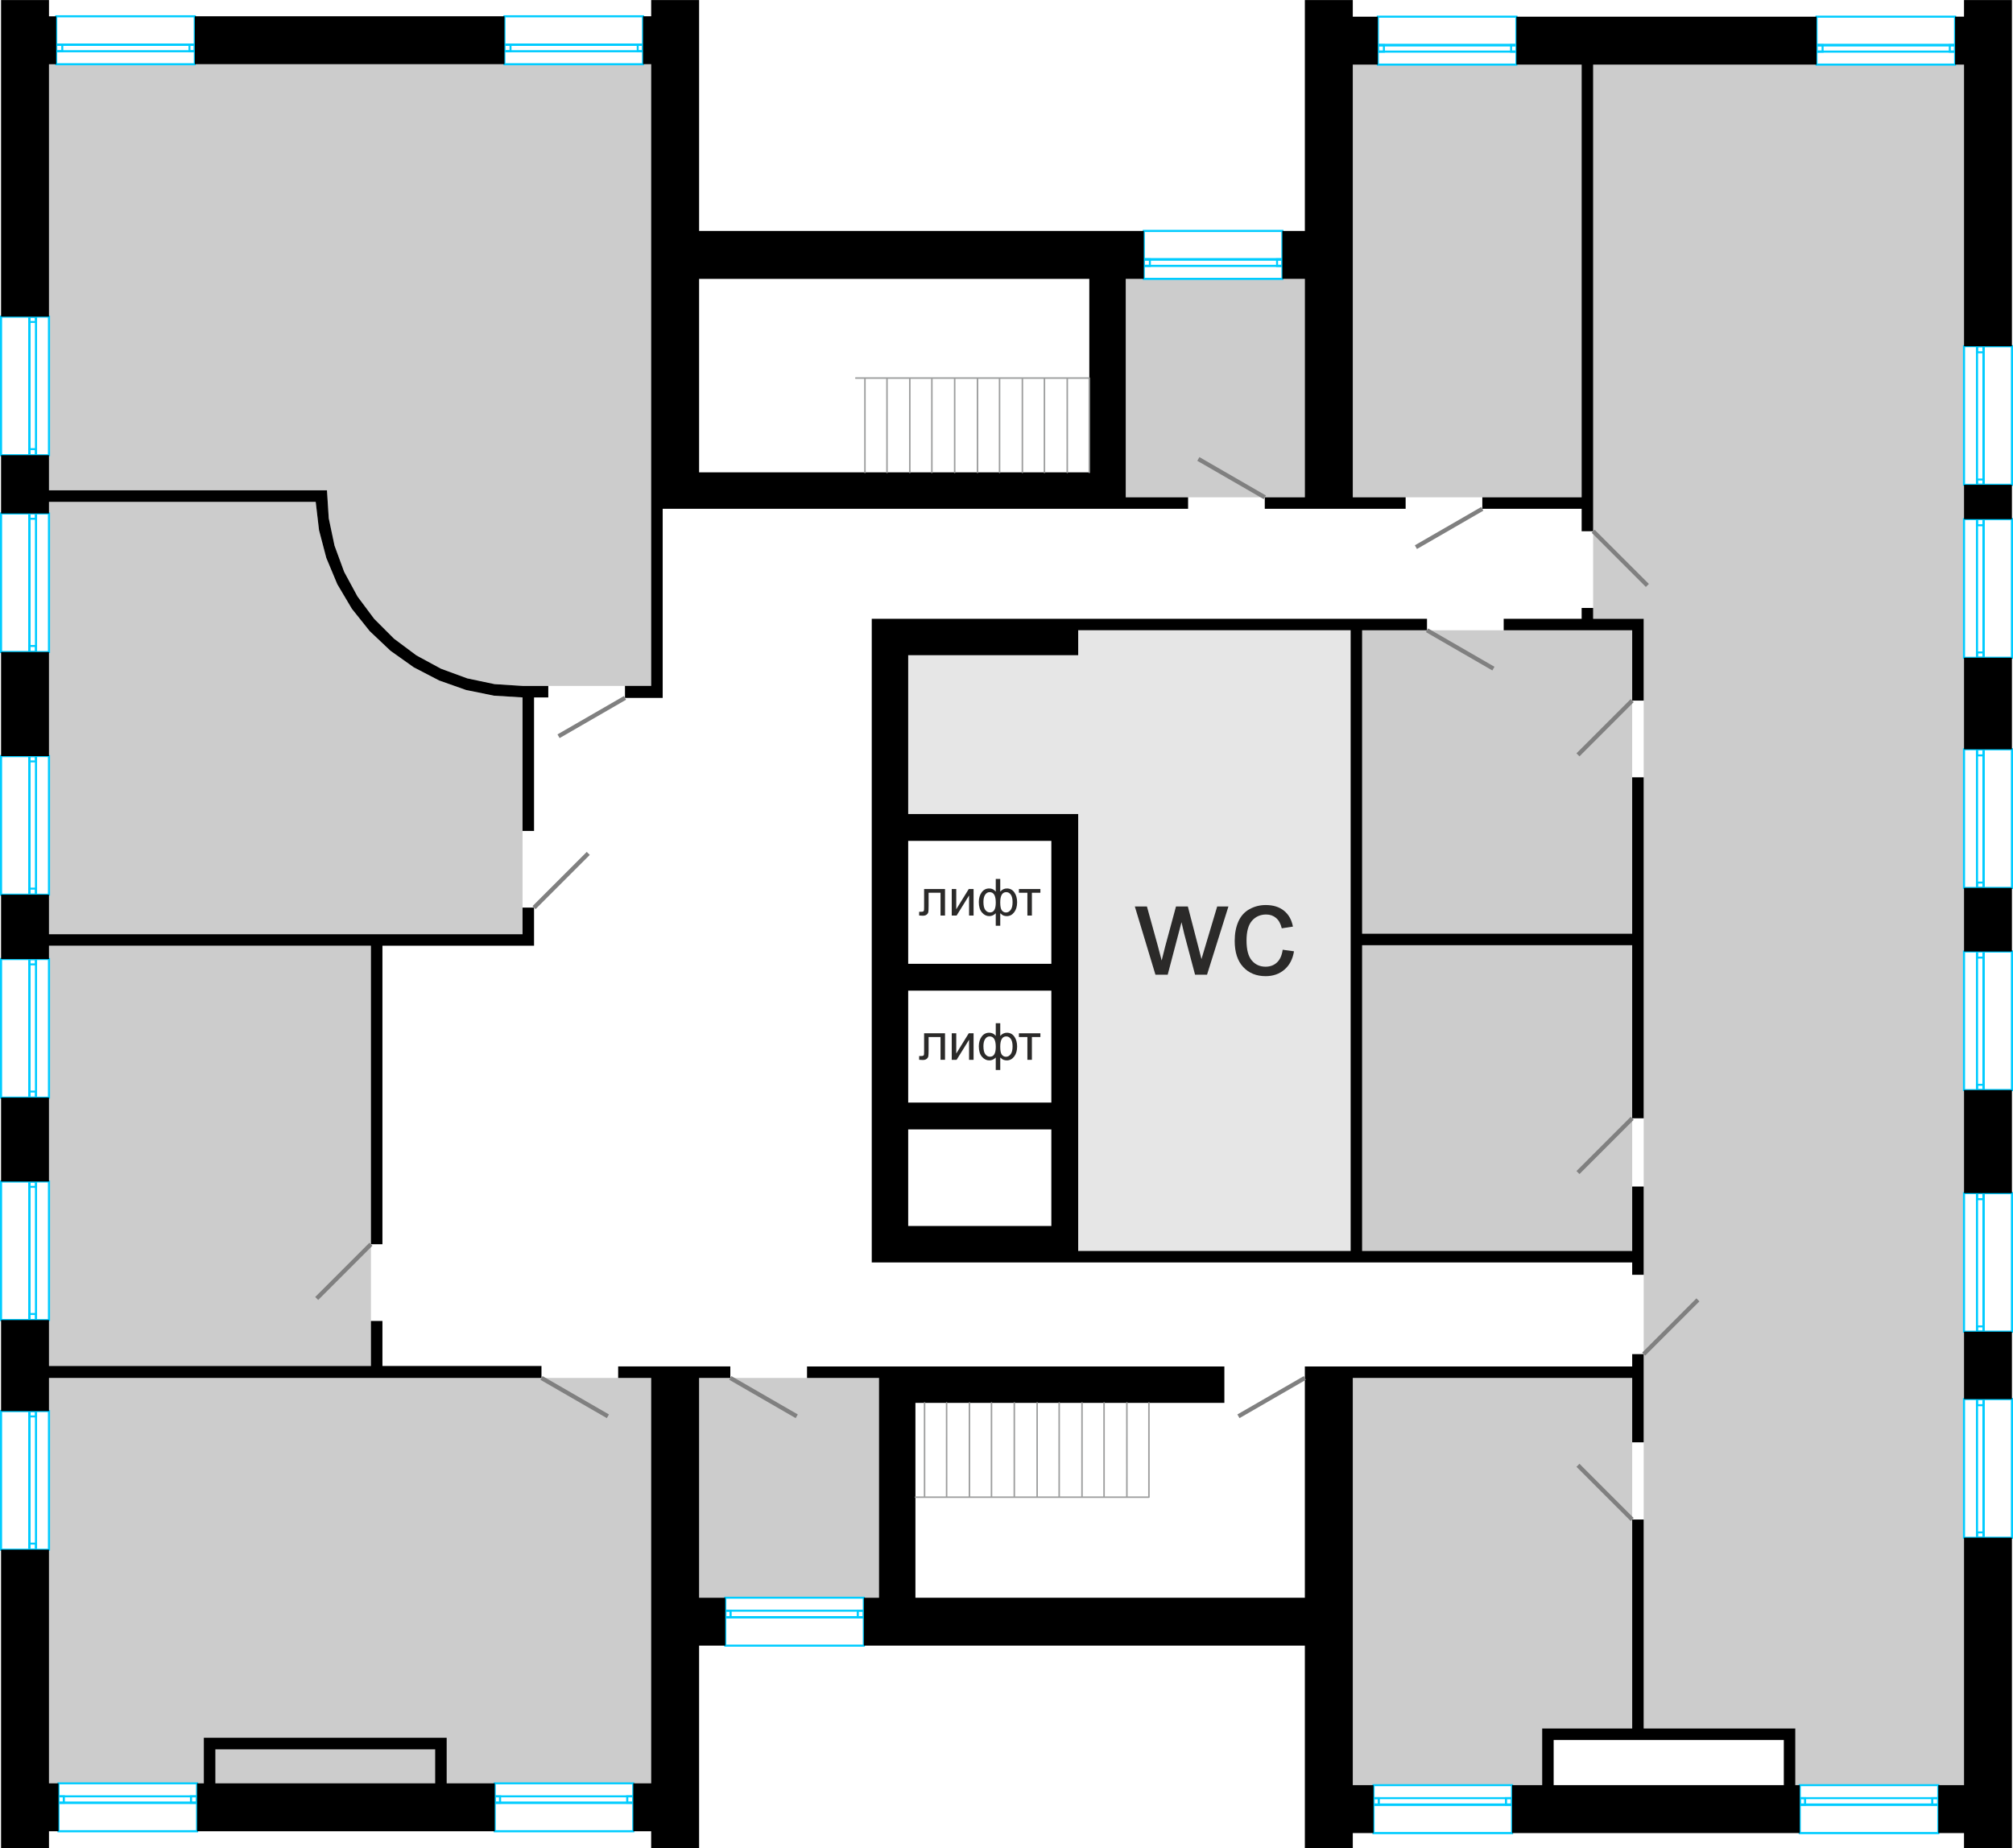
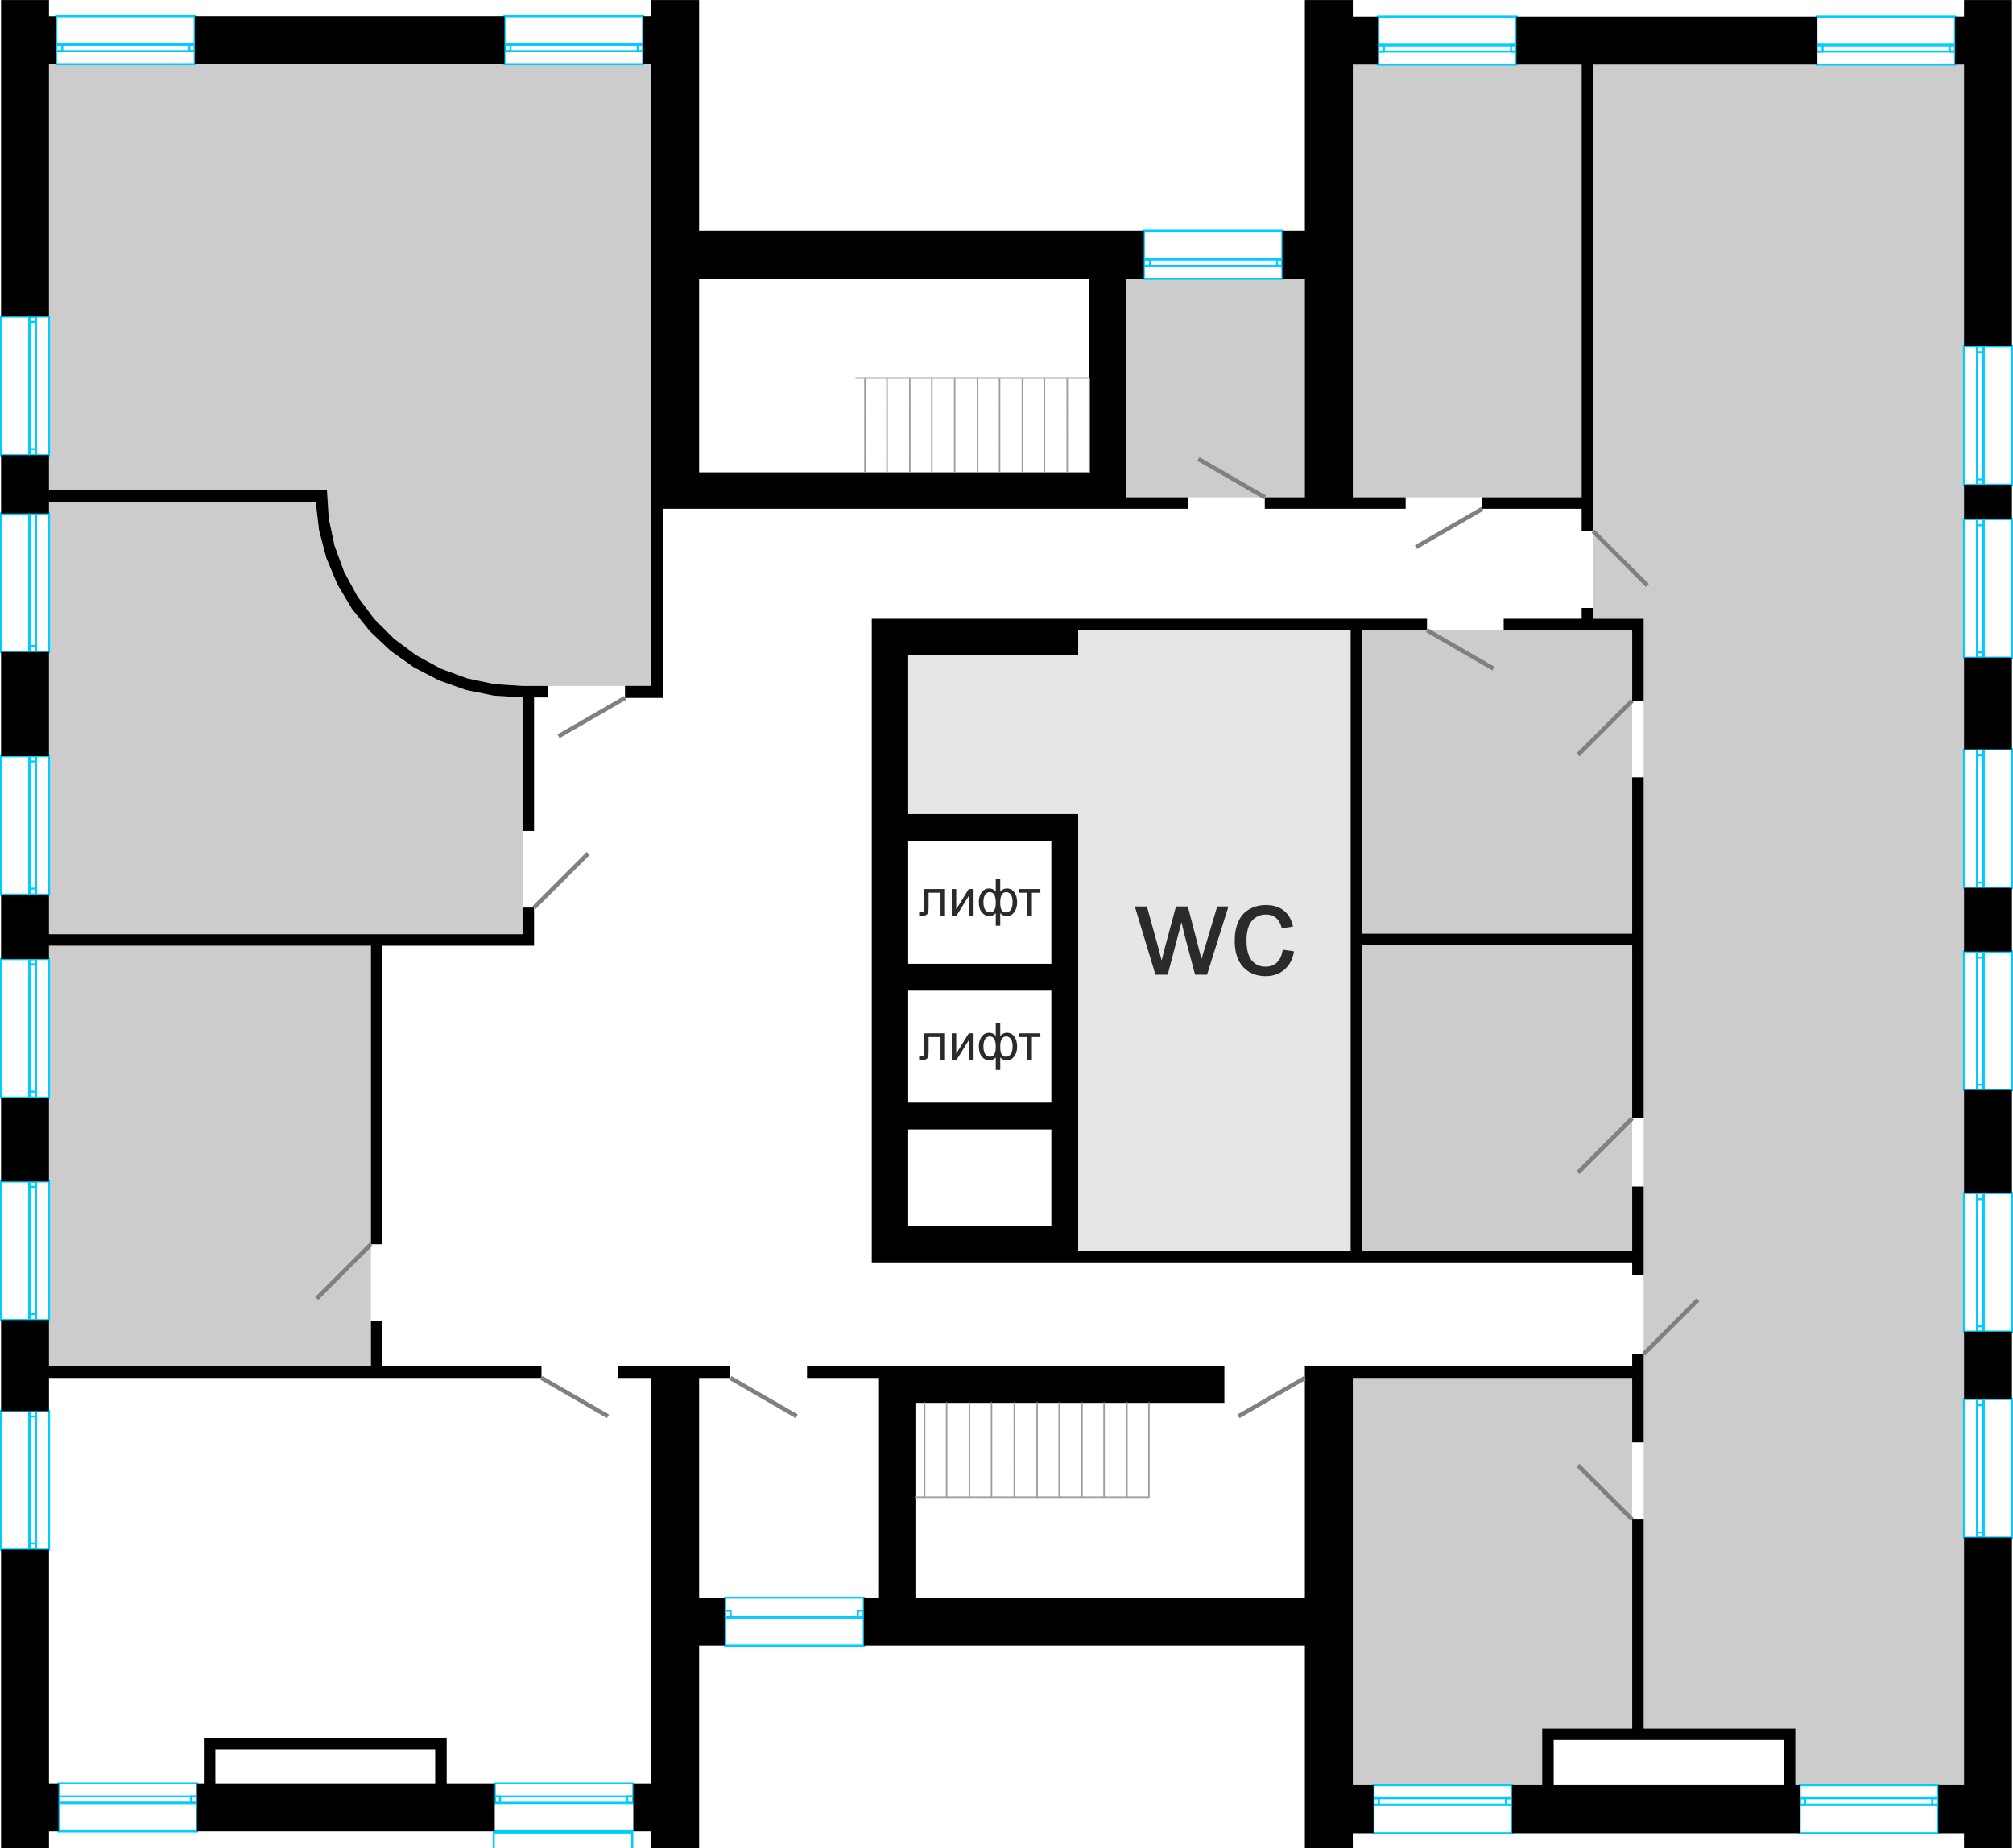
<svg xmlns="http://www.w3.org/2000/svg" xml:space="preserve" width="1968px" height="1807px" version="1.0" style="shape-rendering:geometricPrecision; text-rendering:geometricPrecision; image-rendering:optimizeQuality; fill-rule:evenodd; clip-rule:evenodd" viewBox="0 0 2015.15 1850.17">
  <defs>
    <style type="text/css"> .str0 {stroke:gray;stroke-width:4.27;stroke-miterlimit:22.926} .fil5 {fill:none} .fil4 {fill:black} .fil2 {fill:#CCCCCC} .fil0 {fill:#CCCCCC} .fil1 {fill:#E6E6E6} .fil6 {fill:#9D9E9E;fill-rule:nonzero} .fil7 {fill:#2B2A29;fill-rule:nonzero} .fil3 {fill:#00CCFF;fill-rule:nonzero} </style>
  </defs>
  <g id="Слой_x0020_1">
    <polygon class="fil0" points="643.71,64.24 651.87,64.24 651.87,472.8 651.87,499.46 651.87,499.46 651.87,686.57 636.37,686.57 625.64,686.57 548.87,686.57 544.86,686.57 523.1,686.57 495.16,684.79 467.76,679.02 441.47,669.36 416.86,656.02 394.42,639.28 374.62,619.48 357.87,597.04 344.53,572.42 334.88,546.14 329.1,518.74 327.33,490.8 327.32,490.8 327.32,490.8 49.04,490.8 49.04,479.27 49.04,455.59 49.04,316.89 49.04,305.55 49.04,64.24 56.29,64.24 194.99,64.24 205.47,64.24 216.98,64.24 227.96,64.24 482.66,64.24 491.14,64.24 494.17,64.24 505,64.24 " />
    <path class="fil0" d="M523.1 698.08l0.05 0 -28.55 -1.74 -28.03 -5.69 -26.97 -9.53 -25.38 -13.17 -23.32 -16.57 -20.79 -19.65 -17.85 -22.35 -14.59 -24.6 -11.03 -26.39 -7.25 -27.67 -3.35 -28.41 -267 0c0,144.27 0,288.55 0,432.82l474.06 0c0,-79.02 0,-158.03 0,-237.05z" />
    <rect class="fil0" x="1363.58" y="630.85" width="270.34" height="303.76" />
    <polygon class="fil1" points="1352.07,630.85 909.16,630.85 909.16,814.82 1079.34,814.82 1079.34,1252.16 1352.07,1252.16 1352.07,814.82 1352.07,772.48 " />
    <rect class="fil2" x="49.04" y="946.64" width="322.28" height="420.68" />
-     <rect class="fil2" x="49.04" y="1379.31" width="602.83" height="405.81" />
-     <rect class="fil2" x="699.85" y="1379.31" width="180.08" height="220" />
    <rect class="fil2" x="1363.59" y="946.13" width="270.34" height="306.03" />
    <polygon class="fil2" points="1354.23,1379.31 1633.93,1379.31 1633.93,1730.16 1543.81,1730.16 1543.81,1786.93 1354.23,1786.93 1354.23,1730.16 1354.23,1706.48 " />
    <polygon class="fil2" points="1645.44,64.62 1725.63,64.62 1966.11,64.62 1966.11,1695.58 1966.11,1730.16 1966.11,1786.93 1797.22,1786.93 1797.22,1730.16 1645.44,1730.16 1645.44,619.34 1594.85,619.34 1594.85,64.62 " />
    <rect class="fil2" x="1354.23" y="64.62" width="229.1" height="433.14" />
    <rect class="fil2" x="1126.94" y="279.1" width="179.31" height="218.66" />
    <g id="_1615089948592">
      <g>
        <g>
          <path class="fil3" d="M194.99 17.31l-138.7 0 0 -2.11 138.7 0 1.06 1.05 -1.06 1.06zm0 -2.11l1.06 0 0 1.05 -1.06 -1.05zm-1.07 29.52l0 -28.47 2.13 0 0 28.47 -1.06 1.06 -1.07 -1.06zm2.13 0l0 1.06 -1.06 0 1.06 -1.06zm-139.76 -1.06l138.7 0 0 2.12 -138.7 0 -1.07 -1.06 1.07 -1.06zm0 2.12l-1.07 0 0 -1.06 1.07 1.06zm1.06 -29.53l0 28.47 -2.13 0 0 -28.47 1.07 -1.05 1.06 1.05zm-2.13 0l0 -1.05 1.07 0 -1.07 1.05z" />
        </g>
        <g>
          <path class="fil3" d="M194.98 65.3l-138.69 0 0 -2.13 138.69 0 0.99 1.07 -0.99 1.06zm0.99 -1.06l0 1.06 -0.99 0 0.99 -1.06zm0 -19.52l0 19.52 -1.98 0 0 -19.52 0.99 -1.07 0.99 1.07zm-0.99 -1.07l0.99 0 0 1.07 -0.99 -1.07zm-138.69 0l138.69 0 0 2.14 -138.69 0 -0.99 -1.07 0.99 -1.07zm-0.99 1.07l0 -1.07 0.99 0 -0.99 1.07zm0 19.52l0 -19.52 1.99 0 0 19.52 -1 1.06 -0.99 -1.06zm0.99 1.06l-0.99 0 0 -1.06 0.99 1.06z" />
        </g>
        <g>
          <path class="fil3" d="M194.98 45.79l-138.69 0 0 -2.14 138.69 0 1 1.07 -1 1.07zm0 -2.14l1 0 0 1.07 -1 -1.07zm-0.99 7.58l0 -6.51 1.99 0 0 6.51 -1 1.06 -0.99 -1.06zm1.99 0l0 1.06 -1 0 1 -1.06zm-139.69 -1.07l138.69 0 0 2.13 -138.69 0 -1 -1.06 1 -1.07zm0 2.13l-1 0 0 -1.06 1 1.06zm0.99 -7.57l0 6.51 -1.99 0 0 -6.51 1 -1.07 0.99 1.07zm-1.99 0l0 -1.07 1 0 -1 1.07z" />
        </g>
        <g>
          <path class="fil3" d="M62.36 45.79l-6.07 0 0 -2.14 6.07 0 0.99 1.07 -0.99 1.07zm0 -2.14l0.99 0 0 1.07 -0.99 -1.07zm-1 7.58l0 -6.51 1.99 0 0 6.51 -0.99 1.06 -1 -1.06zm1.99 0l0 1.06 -0.99 0 0.99 -1.06zm-7.06 -1.07l6.07 0 0 2.13 -6.07 0 -1 -1.06 1 -1.07zm0 2.13l-1 0 0 -1.06 1 1.06zm0.99 -7.57l0 6.51 -1.99 0 0 -6.51 1 -1.07 0.99 1.07zm-1.99 0l0 -1.07 1 0 -1 1.07z" />
        </g>
        <g>
          <path class="fil3" d="M194.98 45.79l-5.3 0 0 -2.14 5.3 0 1 1.07 -1 1.07zm0 -2.14l1 0 0 1.07 -1 -1.07zm-0.99 7.58l0 -6.51 1.99 0 0 6.51 -1 1.06 -0.99 -1.06zm1.99 0l0 1.06 -1 0 1 -1.06zm-6.3 -1.07l5.3 0 0 2.13 -5.3 0 -1 -1.06 1 -1.07zm0 2.13l-1 0 0 -1.06 1 1.06zm0.99 -7.57l0 6.51 -1.99 0 0 -6.51 1 -1.07 0.99 1.07zm-1.99 0l0 -1.07 1 0 -1 1.07z" />
        </g>
      </g>
      <g>
        <g>
          <path class="fil3" d="M643.71 17.31l-138.71 0 0 -2.11 138.71 0 1.06 1.05 -1.06 1.06zm0 -2.11l1.06 0 0 1.05 -1.06 -1.05zm-1.07 29.52l0 -28.47 2.13 0 0 28.47 -1.06 1.06 -1.07 -1.06zm2.13 0l0 1.06 -1.06 0 1.06 -1.06zm-139.77 -1.06l138.71 0 0 2.12 -138.71 0 -1.06 -1.06 1.06 -1.06zm0 2.12l-1.06 0 0 -1.06 1.06 1.06zm1.07 -29.53l0 28.47 -2.13 0 0 -28.47 1.06 -1.05 1.07 1.05zm-2.13 0l0 -1.05 1.06 0 -1.06 1.05z" />
        </g>
        <g>
          <path class="fil3" d="M643.7 65.3l-138.69 0 0 -2.13 138.69 0 0.99 1.07 -0.99 1.06zm0.99 -1.06l0 1.06 -0.99 0 0.99 -1.06zm0 -19.52l0 19.52 -1.99 0 0 -19.52 1 -1.07 0.99 1.07zm-0.99 -1.07l0.99 0 0 1.07 -0.99 -1.07zm-138.69 0l138.69 0 0 2.14 -138.69 0 -0.99 -1.07 0.99 -1.07zm-0.99 1.07l0 -1.07 0.99 0 -0.99 1.07zm0 19.52l0 -19.52 1.98 0 0 19.52 -0.99 1.06 -0.99 -1.06zm0.99 1.06l-0.99 0 0 -1.06 0.99 1.06z" />
        </g>
        <g>
          <path class="fil3" d="M643.7 45.79l-138.7 0 0 -2.14 138.7 0 1 1.07 -1 1.07zm0 -2.14l1 0 0 1.07 -1 -1.07zm-0.99 7.58l0 -6.51 1.99 0 0 6.51 -1 1.06 -0.99 -1.06zm1.99 0l0 1.06 -1 0 1 -1.06zm-139.7 -1.07l138.7 0 0 2.13 -138.7 0 -0.99 -1.06 0.99 -1.07zm0 2.13l-0.99 0 0 -1.06 0.99 1.06zm1 -7.57l0 6.51 -1.99 0 0 -6.51 0.99 -1.07 1 1.07zm-1.99 0l0 -1.07 0.99 0 -0.99 1.07z" />
        </g>
        <g>
          <path class="fil3" d="M511.08 45.79l-6.08 0 0 -2.14 6.08 0 0.99 1.07 -0.99 1.07zm0 -2.14l0.99 0 0 1.07 -0.99 -1.07zm-1 7.58l0 -6.51 1.99 0 0 6.51 -0.99 1.06 -1 -1.06zm1.99 0l0 1.06 -0.99 0 0.99 -1.06zm-7.07 -1.07l6.08 0 0 2.13 -6.08 0 -0.99 -1.06 0.99 -1.07zm0 2.13l-0.99 0 0 -1.06 0.99 1.06zm1 -7.57l0 6.51 -1.99 0 0 -6.51 0.99 -1.07 1 1.07zm-1.99 0l0 -1.07 0.99 0 -0.99 1.07z" />
        </g>
        <g>
          <path class="fil3" d="M643.7 45.79l-5.31 0 0 -2.14 5.31 0 1 1.07 -1 1.07zm0 -2.14l1 0 0 1.07 -1 -1.07zm-0.99 7.58l0 -6.51 1.99 0 0 6.51 -1 1.06 -0.99 -1.06zm1.99 0l0 1.06 -1 0 1 -1.06zm-6.31 -1.07l5.31 0 0 2.13 -5.31 0 -0.99 -1.06 0.99 -1.07zm0 2.13l-0.99 0 0 -1.06 0.99 1.06zm1 -7.57l0 6.51 -1.99 0 0 -6.51 0.99 -1.07 1 1.07zm-1.99 0l0 -1.07 0.99 0 -0.99 1.07z" />
        </g>
      </g>
      <g>
        <g>
          <path class="fil3" d="M2.11 316.89l0 138.7 -2.11 0 0 -138.7 1.06 -1.06 1.05 1.06zm-2.11 0l0 -1.06 1.06 0 -1.06 1.06zm29.52 1.07l-28.46 0 0 -2.13 28.46 0 1.06 1.06 -1.06 1.07zm0 -2.13l1.06 0 0 1.06 -1.06 -1.06zm-1.05 139.76l0 -138.7 2.11 0 0 138.7 -1.06 1.07 -1.05 -1.07zm2.11 0l0 1.07 -1.06 0 1.06 -1.07zm-29.52 -1.06l28.46 0 0 2.13 -28.46 0 -1.06 -1.07 1.06 -1.06zm0 2.13l-1.06 0 0 -1.07 1.06 1.07z" />
        </g>
        <g>
          <path class="fil3" d="M50.11 316.9l0 138.69 -2.14 0 0 -138.69 1.07 -0.99 1.07 0.99zm-1.07 -0.99l1.07 0 0 0.99 -1.07 -0.99zm-19.52 0l19.52 0 0 1.98 -19.52 0 -1.06 -0.99 1.06 -0.99zm-1.06 0.99l0 -0.99 1.06 0 -1.06 0.99zm0 138.69l0 -138.69 2.13 0 0 138.69 -1.07 0.99 -1.06 -0.99zm1.06 0.99l-1.06 0 0 -0.99 1.06 0.99zm19.52 0l-19.52 0 0 -1.99 19.52 0 1.07 1 -1.07 0.99zm1.07 -0.99l0 0.99 -1.07 0 1.07 -0.99z" />
        </g>
        <g>
          <path class="fil3" d="M30.59 316.9l0 138.69 -2.13 0 0 -138.69 1.06 -1 1.07 1zm-2.13 0l0 -1 1.06 0 -1.06 1zm7.57 0.99l-6.51 0 0 -1.99 6.51 0 1.07 1 -1.07 0.99zm0 -1.99l1.07 0 0 1 -1.07 -1zm-1.06 139.69l0 -138.69 2.13 0 0 138.69 -1.07 1 -1.06 -1zm2.13 0l0 1 -1.07 0 1.07 -1zm-7.58 -0.99l6.51 0 0 1.99 -6.51 0 -1.06 -1 1.06 -0.99zm0 1.99l-1.06 0 0 -1 1.06 1z" />
        </g>
        <g>
          <path class="fil3" d="M30.59 449.52l0 6.07 -2.13 0 0 -6.07 1.06 -0.99 1.07 0.99zm-2.13 0l0 -0.99 1.06 0 -1.06 0.99zm7.57 0.99l-6.51 0 0 -1.98 6.51 0 1.07 0.99 -1.07 0.99zm0 -1.98l1.07 0 0 0.99 -1.07 -0.99zm-1.06 7.06l0 -6.07 2.13 0 0 6.07 -1.07 1 -1.06 -1zm2.13 0l0 1 -1.07 0 1.07 -1zm-7.58 -0.99l6.51 0 0 1.99 -6.51 0 -1.06 -1 1.06 -0.99zm0 1.99l-1.06 0 0 -1 1.06 1z" />
        </g>
        <g>
          <path class="fil3" d="M30.59 316.9l0 5.3 -2.13 0 0 -5.3 1.06 -1 1.07 1zm-2.13 0l0 -1 1.06 0 -1.06 1zm7.57 0.99l-6.51 0 0 -1.99 6.51 0 1.07 1 -1.07 0.99zm0 -1.99l1.07 0 0 1 -1.07 -1zm-1.06 6.3l0 -5.3 2.13 0 0 5.3 -1.07 1 -1.06 -1zm2.13 0l0 1 -1.07 0 1.07 -1zm-7.58 -0.99l6.51 0 0 1.99 -6.51 0 -1.06 -1 1.06 -0.99zm0 1.99l-1.06 0 0 -1 1.06 1z" />
        </g>
      </g>
      <g>
        <g>
          <path class="fil3" d="M2.11 513.94l0 138.7 -2.11 0 0 -138.7 1.06 -1.07 1.05 1.07zm-2.11 0l0 -1.07 1.06 0 -1.06 1.07zm29.52 1.06l-28.46 0 0 -2.13 28.46 0 1.06 1.07 -1.06 1.06zm0 -2.13l1.06 0 0 1.07 -1.06 -1.07zm-1.05 139.77l0 -138.7 2.11 0 0 138.7 -1.06 1.07 -1.05 -1.07zm2.11 0l0 1.07 -1.06 0 1.06 -1.07zm-29.52 -1.06l28.46 0 0 2.13 -28.46 0 -1.06 -1.07 1.06 -1.06zm0 2.13l-1.06 0 0 -1.07 1.06 1.07z" />
        </g>
        <g>
          <path class="fil3" d="M50.11 513.94l0 138.7 -2.14 0 0 -138.7 1.07 -0.99 1.07 0.99zm-1.07 -0.99l1.07 0 0 0.99 -1.07 -0.99zm-19.52 0l19.52 0 0 1.99 -19.52 0 -1.06 -1 1.06 -0.99zm-1.06 0.99l0 -0.99 1.06 0 -1.06 0.99zm0 138.7l0 -138.7 2.13 0 0 138.7 -1.07 0.99 -1.06 -0.99zm1.06 0.99l-1.06 0 0 -0.99 1.06 0.99zm19.52 0l-19.52 0 0 -1.99 19.52 0 1.07 1 -1.07 0.99zm1.07 -0.99l0 0.99 -1.07 0 1.07 -0.99z" />
        </g>
        <g>
          <path class="fil3" d="M30.59 513.94l0 138.7 -2.13 0 0 -138.7 1.06 -0.99 1.07 0.99zm-2.13 0l0 -0.99 1.06 0 -1.06 0.99zm7.57 0.99l-6.51 0 0 -1.98 6.51 0 1.07 0.99 -1.07 0.99zm0 -1.98l1.07 0 0 0.99 -1.07 -0.99zm-1.06 139.69l0 -138.7 2.13 0 0 138.7 -1.07 1 -1.06 -1zm2.13 0l0 1 -1.07 0 1.07 -1zm-7.58 -0.99l6.51 0 0 1.99 -6.51 0 -1.06 -1 1.06 -0.99zm0 1.99l-1.06 0 0 -1 1.06 1z" />
        </g>
        <g>
          <path class="fil3" d="M30.59 646.57l0 6.07 -2.13 0 0 -6.07 1.06 -0.99 1.07 0.99zm-2.13 0l0 -0.99 1.06 0 -1.06 0.99zm7.57 1l-6.51 0 0 -1.99 6.51 0 1.07 0.99 -1.07 1zm0 -1.99l1.07 0 0 0.99 -1.07 -0.99zm-1.06 7.06l0 -6.07 2.13 0 0 6.07 -1.07 1 -1.06 -1zm2.13 0l0 1 -1.07 0 1.07 -1zm-7.58 -0.99l6.51 0 0 1.99 -6.51 0 -1.06 -1 1.06 -0.99zm0 1.99l-1.06 0 0 -1 1.06 1z" />
        </g>
        <g>
-           <path class="fil3" d="M30.59 513.94l0 5.31 -2.13 0 0 -5.31 1.06 -0.99 1.07 0.99zm-2.13 0l0 -0.99 1.06 0 -1.06 0.99zm7.57 0.99l-6.51 0 0 -1.98 6.51 0 1.07 0.99 -1.07 0.99zm0 -1.98l1.07 0 0 0.99 -1.07 -0.99zm-1.06 6.3l0 -5.31 2.13 0 0 5.31 -1.07 0.99 -1.06 -0.99zm2.13 0l0 0.99 -1.07 0 1.07 -0.99zm-7.58 -1l6.51 0 0 1.99 -6.51 0 -1.06 -0.99 1.06 -1zm0 1.99l-1.06 0 0 -0.99 1.06 0.99z" />
-         </g>
+           </g>
      </g>
      <g>
        <g>
          <path class="fil3" d="M2.11 756.82l0 138.7 -2.11 0 0 -138.7 1.06 -1.07 1.05 1.07zm-2.11 0l0 -1.07 1.06 0 -1.06 1.07zm29.52 1.06l-28.46 0 0 -2.13 28.46 0 1.06 1.07 -1.06 1.06zm0 -2.13l1.06 0 0 1.07 -1.06 -1.07zm-1.05 139.77l0 -138.7 2.11 0 0 138.7 -1.06 1.07 -1.05 -1.07zm2.11 0l0 1.07 -1.06 0 1.06 -1.07zm-29.52 -1.06l28.46 0 0 2.13 -28.46 0 -1.06 -1.07 1.06 -1.06zm0 2.13l-1.06 0 0 -1.07 1.06 1.07z" />
        </g>
        <g>
          <path class="fil3" d="M50.11 756.82l0 138.7 -2.14 0 0 -138.7 1.07 -0.99 1.07 0.99zm-1.07 -0.99l1.07 0 0 0.99 -1.07 -0.99zm-19.52 0l19.52 0 0 1.99 -19.52 0 -1.06 -1 1.06 -0.99zm-1.06 0.99l0 -0.99 1.06 0 -1.06 0.99zm0 138.7l0 -138.7 2.13 0 0 138.7 -1.07 0.99 -1.06 -0.99zm1.06 0.99l-1.06 0 0 -0.99 1.06 0.99zm19.52 0l-19.52 0 0 -1.99 19.52 0 1.07 1 -1.07 0.99zm1.07 -0.99l0 0.99 -1.07 0 1.07 -0.99z" />
        </g>
        <g>
          <path class="fil3" d="M30.59 756.82l0 138.7 -2.13 0 0 -138.7 1.06 -0.99 1.07 0.99zm-2.13 0l0 -0.99 1.06 0 -1.06 0.99zm7.57 0.99l-6.51 0 0 -1.98 6.51 0 1.07 0.99 -1.07 0.99zm0 -1.98l1.07 0 0 0.99 -1.07 -0.99zm-1.06 139.69l0 -138.7 2.13 0 0 138.7 -1.07 1 -1.06 -1zm2.13 0l0 1 -1.07 0 1.07 -1zm-7.58 -0.99l6.51 0 0 1.99 -6.51 0 -1.06 -1 1.06 -0.99zm0 1.99l-1.06 0 0 -1 1.06 1z" />
        </g>
        <g>
          <path class="fil3" d="M30.59 889.45l0 6.07 -2.13 0 0 -6.07 1.06 -0.99 1.07 0.99zm-2.13 0l0 -0.99 1.06 0 -1.06 0.99zm7.57 1l-6.51 0 0 -1.99 6.51 0 1.07 0.99 -1.07 1zm0 -1.99l1.07 0 0 0.99 -1.07 -0.99zm-1.06 7.06l0 -6.07 2.13 0 0 6.07 -1.07 1 -1.06 -1zm2.13 0l0 1 -1.07 0 1.07 -1zm-7.58 -0.99l6.51 0 0 1.99 -6.51 0 -1.06 -1 1.06 -0.99zm0 1.99l-1.06 0 0 -1 1.06 1z" />
        </g>
        <g>
          <path class="fil3" d="M30.59 756.82l0 5.31 -2.13 0 0 -5.31 1.06 -0.99 1.07 0.99zm-2.13 0l0 -0.99 1.06 0 -1.06 0.99zm7.57 0.99l-6.51 0 0 -1.98 6.51 0 1.07 0.99 -1.07 0.99zm0 -1.98l1.07 0 0 0.99 -1.07 -0.99zm-1.06 6.3l0 -5.31 2.13 0 0 5.31 -1.07 0.99 -1.06 -0.99zm2.13 0l0 0.99 -1.07 0 1.07 -0.99zm-7.58 -1l6.51 0 0 1.99 -6.51 0 -1.06 -0.99 1.06 -1zm0 1.99l-1.06 0 0 -0.99 1.06 0.99z" />
        </g>
      </g>
      <g>
        <g>
          <path class="fil3" d="M2.11 959.98l0 138.71 -2.11 0 0 -138.71 1.06 -1.07 1.05 1.07zm-2.11 0l0 -1.07 1.06 0 -1.06 1.07zm29.52 1.07l-28.46 0 0 -2.14 28.46 0 1.06 1.07 -1.06 1.07zm0 -2.14l1.06 0 0 1.07 -1.06 -1.07zm-1.05 139.78l0 -138.71 2.11 0 0 138.71 -1.06 1.07 -1.05 -1.07zm2.11 0l0 1.07 -1.06 0 1.06 -1.07zm-29.52 -1.07l28.46 0 0 2.14 -28.46 0 -1.06 -1.07 1.06 -1.07zm0 2.14l-1.06 0 0 -1.07 1.06 1.07z" />
        </g>
        <g>
          <path class="fil3" d="M50.11 959.99l0 138.69 -2.14 0 0 -138.69 1.07 -0.99 1.07 0.99zm-1.07 -0.99l1.07 0 0 0.99 -1.07 -0.99zm-19.52 0l19.52 0 0 1.98 -19.52 0 -1.06 -0.99 1.06 -0.99zm-1.06 0.99l0 -0.99 1.06 0 -1.06 0.99zm0 138.69l0 -138.69 2.13 0 0 138.69 -1.07 1 -1.06 -1zm1.06 1l-1.06 0 0 -1 1.06 1zm19.52 0l-19.52 0 0 -1.99 19.52 0 1.07 0.99 -1.07 1zm1.07 -1l0 1 -1.07 0 1.07 -1z" />
        </g>
        <g>
          <path class="fil3" d="M30.59 959.99l0 138.7 -2.13 0 0 -138.7 1.06 -1 1.07 1zm-2.13 0l0 -1 1.06 0 -1.06 1zm7.57 0.99l-6.51 0 0 -1.99 6.51 0 1.07 1 -1.07 0.99zm0 -1.99l1.07 0 0 1 -1.07 -1zm-1.06 139.7l0 -138.7 2.13 0 0 138.7 -1.07 0.99 -1.06 -0.99zm2.13 0l0 0.99 -1.07 0 1.07 -0.99zm-7.58 -0.99l6.51 0 0 1.98 -6.51 0 -1.06 -0.99 1.06 -0.99zm0 1.98l-1.06 0 0 -0.99 1.06 0.99z" />
        </g>
        <g>
          <path class="fil3" d="M30.59 1092.62l0 6.07 -2.13 0 0 -6.07 1.06 -1 1.07 1zm-2.13 0l0 -1 1.06 0 -1.06 1zm7.57 0.99l-6.51 0 0 -1.99 6.51 0 1.07 1 -1.07 0.99zm0 -1.99l1.07 0 0 1 -1.07 -1zm-1.06 7.07l0 -6.07 2.13 0 0 6.07 -1.07 0.99 -1.06 -0.99zm2.13 0l0 0.99 -1.07 0 1.07 -0.99zm-7.58 -0.99l6.51 0 0 1.98 -6.51 0 -1.06 -0.99 1.06 -0.99zm0 1.98l-1.06 0 0 -0.99 1.06 0.99z" />
        </g>
        <g>
          <path class="fil3" d="M30.59 959.99l0 5.3 -2.13 0 0 -5.3 1.06 -1 1.07 1zm-2.13 0l0 -1 1.06 0 -1.06 1zm7.57 0.99l-6.51 0 0 -1.99 6.51 0 1.07 1 -1.07 0.99zm0 -1.99l1.07 0 0 1 -1.07 -1zm-1.06 6.3l0 -5.3 2.13 0 0 5.3 -1.07 1 -1.06 -1zm2.13 0l0 1 -1.07 0 1.07 -1zm-7.58 -0.99l6.51 0 0 1.99 -6.51 0 -1.06 -1 1.06 -0.99zm0 1.99l-1.06 0 0 -1 1.06 1z" />
        </g>
      </g>
      <g>
        <g>
          <path class="fil3" d="M2.11 1182.65l0 138.71 -2.11 0 0 -138.71 1.06 -1.07 1.05 1.07zm-2.11 0l0 -1.07 1.06 0 -1.06 1.07zm29.52 1.07l-28.46 0 0 -2.14 28.46 0 1.06 1.07 -1.06 1.07zm0 -2.14l1.06 0 0 1.07 -1.06 -1.07zm-1.05 139.78l0 -138.71 2.11 0 0 138.71 -1.06 1.06 -1.05 -1.06zm2.11 0l0 1.06 -1.06 0 1.06 -1.06zm-29.52 -1.07l28.46 0 0 2.13 -28.46 0 -1.06 -1.06 1.06 -1.07zm0 2.13l-1.06 0 0 -1.06 1.06 1.06z" />
        </g>
        <g>
          <path class="fil3" d="M50.11 1182.66l0 138.69 -2.14 0 0 -138.69 1.07 -1 1.07 1zm-1.07 -1l1.07 0 0 1 -1.07 -1zm-19.52 0l19.52 0 0 1.99 -19.52 0 -1.06 -0.99 1.06 -1zm-1.06 1l0 -1 1.06 0 -1.06 1zm0 138.69l0 -138.69 2.13 0 0 138.69 -1.07 1 -1.06 -1zm1.06 1l-1.06 0 0 -1 1.06 1zm19.52 0l-19.52 0 0 -1.99 19.52 0 1.07 0.99 -1.07 1zm1.07 -1l0 1 -1.07 0 1.07 -1z" />
        </g>
        <g>
          <path class="fil3" d="M30.59 1182.65l0 138.71 -2.13 0 0 -138.71 1.06 -0.99 1.07 0.99zm-2.13 0l0 -0.99 1.06 0 -1.06 0.99zm7.57 1l-6.51 0 0 -1.99 6.51 0 1.07 0.99 -1.07 1zm0 -1.99l1.07 0 0 0.99 -1.07 -0.99zm-1.06 139.7l0 -138.71 2.13 0 0 138.71 -1.07 0.99 -1.06 -0.99zm2.13 0l0 0.99 -1.07 0 1.07 -0.99zm-7.58 -1l6.51 0 0 1.99 -6.51 0 -1.06 -0.99 1.06 -1zm0 1.99l-1.06 0 0 -0.99 1.06 0.99z" />
        </g>
        <g>
          <path class="fil3" d="M30.59 1315.29l0 6.07 -2.13 0 0 -6.07 1.06 -1 1.07 1zm-2.13 0l0 -1 1.06 0 -1.06 1zm7.57 0.99l-6.51 0 0 -1.99 6.51 0 1.07 1 -1.07 0.99zm0 -1.99l1.07 0 0 1 -1.07 -1zm-1.06 7.07l0 -6.07 2.13 0 0 6.07 -1.07 0.99 -1.06 -0.99zm2.13 0l0 0.99 -1.07 0 1.07 -0.99zm-7.58 -1l6.51 0 0 1.99 -6.51 0 -1.06 -0.99 1.06 -1zm0 1.99l-1.06 0 0 -0.99 1.06 0.99z" />
        </g>
        <g>
          <path class="fil3" d="M30.59 1182.65l0 5.31 -2.13 0 0 -5.31 1.06 -0.99 1.07 0.99zm-2.13 0l0 -0.99 1.06 0 -1.06 0.99zm7.57 1l-6.51 0 0 -1.99 6.51 0 1.07 0.99 -1.07 1zm0 -1.99l1.07 0 0 0.99 -1.07 -0.99zm-1.06 6.3l0 -5.31 2.13 0 0 5.31 -1.07 1 -1.06 -1zm2.13 0l0 1 -1.07 0 1.07 -1zm-7.58 -0.99l6.51 0 0 1.99 -6.51 0 -1.06 -1 1.06 -0.99zm0 1.99l-1.06 0 0 -1 1.06 1z" />
        </g>
      </g>
      <g>
        <g>
          <path class="fil3" d="M2.11 1412.49l0 138.71 -2.11 0 0 -138.71 1.06 -1.07 1.05 1.07zm-2.11 0l0 -1.07 1.06 0 -1.06 1.07zm29.52 1.06l-28.46 0 0 -2.13 28.46 0 1.06 1.07 -1.06 1.06zm0 -2.13l1.06 0 0 1.07 -1.06 -1.07zm-1.05 139.78l0 -138.71 2.11 0 0 138.71 -1.06 1.06 -1.05 -1.06zm2.11 0l0 1.06 -1.06 0 1.06 -1.06zm-29.52 -1.07l28.46 0 0 2.13 -28.46 0 -1.06 -1.06 1.06 -1.07zm0 2.13l-1.06 0 0 -1.06 1.06 1.06z" />
        </g>
        <g>
          <path class="fil3" d="M50.11 1412.5l0 138.69 -2.14 0 0 -138.69 1.07 -1 1.07 1zm-1.07 -1l1.07 0 0 1 -1.07 -1zm-19.52 0l19.52 0 0 1.99 -19.52 0 -1.06 -0.99 1.06 -1zm-1.06 1l0 -1 1.06 0 -1.06 1zm0 138.69l0 -138.69 2.13 0 0 138.69 -1.07 0.99 -1.06 -0.99zm1.06 0.99l-1.06 0 0 -0.99 1.06 0.99zm19.52 0l-19.52 0 0 -1.98 19.52 0 1.07 0.99 -1.07 0.99zm1.07 -0.99l0 0.99 -1.07 0 1.07 -0.99z" />
        </g>
        <g>
          <path class="fil3" d="M30.59 1412.49l0 138.71 -2.13 0 0 -138.71 1.06 -0.99 1.07 0.99zm-2.13 0l0 -0.99 1.06 0 -1.06 0.99zm7.57 1l-6.51 0 0 -1.99 6.51 0 1.07 0.99 -1.07 1zm0 -1.99l1.07 0 0 0.99 -1.07 -0.99zm-1.06 139.7l0 -138.71 2.13 0 0 138.71 -1.07 0.99 -1.06 -0.99zm2.13 0l0 0.99 -1.07 0 1.07 -0.99zm-7.58 -1l6.51 0 0 1.99 -6.51 0 -1.06 -0.99 1.06 -1zm0 1.99l-1.06 0 0 -0.99 1.06 0.99z" />
        </g>
        <g>
          <path class="fil3" d="M30.59 1545.12l0 6.08 -2.13 0 0 -6.08 1.06 -0.99 1.07 0.99zm-2.13 0l0 -0.99 1.06 0 -1.06 0.99zm7.57 1l-6.51 0 0 -1.99 6.51 0 1.07 0.99 -1.07 1zm0 -1.99l1.07 0 0 0.99 -1.07 -0.99zm-1.06 7.07l0 -6.08 2.13 0 0 6.08 -1.07 0.99 -1.06 -0.99zm2.13 0l0 0.99 -1.07 0 1.07 -0.99zm-7.58 -1l6.51 0 0 1.99 -6.51 0 -1.06 -0.99 1.06 -1zm0 1.99l-1.06 0 0 -0.99 1.06 0.99z" />
        </g>
        <g>
          <path class="fil3" d="M30.59 1412.49l0 5.31 -2.13 0 0 -5.31 1.06 -0.99 1.07 0.99zm-2.13 0l0 -0.99 1.06 0 -1.06 0.99zm7.57 1l-6.51 0 0 -1.99 6.51 0 1.07 0.99 -1.07 1zm0 -1.99l1.07 0 0 0.99 -1.07 -0.99zm-1.06 6.3l0 -5.31 2.13 0 0 5.31 -1.07 0.99 -1.06 -0.99zm2.13 0l0 0.99 -1.07 0 1.07 -0.99zm-7.58 -0.99l6.51 0 0 1.98 -6.51 0 -1.06 -0.99 1.06 -0.99zm0 1.98l-1.06 0 0 -0.99 1.06 0.99z" />
        </g>
      </g>
      <g>
        <g>
          <path class="fil3" d="M58.58 1832.03l138.71 0 0 2.13 -138.71 0 -1.05 -1.06 1.05 -1.07zm0 2.13l-1.05 0 0 -1.06 1.05 1.06zm1.05 -29.53l0 28.47 -2.1 0 0 -28.47 1.05 -1.07 1.05 1.07zm-2.1 0l0 -1.07 1.05 0 -1.05 1.07zm139.76 1.07l-138.71 0 0 -2.14 138.71 0 1.05 1.07 -1.05 1.07zm0 -2.14l1.05 0 0 1.07 -1.05 -1.07zm-1.06 29.54l0 -28.47 2.11 0 0 28.47 -1.05 1.06 -1.06 -1.06zm2.11 0l0 1.06 -1.05 0 1.05 -1.06z" />
        </g>
        <g>
          <path class="fil3" d="M58.59 1784.11l138.69 0 0 2 -138.69 0 -1.07 -1 1.07 -1zm-1.07 1l0 -1 1.07 0 -1.07 1zm0 19.52l0 -19.52 2.13 0 0 19.52 -1.06 1 -1.07 -1zm1.07 1l-1.07 0 0 -1 1.07 1zm138.69 0l-138.69 0 0 -2 138.69 0 1.07 1 -1.07 1zm1.07 -1l0 1 -1.07 0 1.07 -1zm0 -19.52l0 19.52 -2.13 0 0 -19.52 1.06 -1 1.07 1zm-1.07 -1l1.07 0 0 1 -1.07 -1z" />
        </g>
        <g>
          <path class="fil3" d="M58.58 1803.63l138.71 0 0 2 -138.71 0 -1.06 -1 1.06 -1zm0 2l-1.06 0 0 -1 1.06 1zm1.07 -7.51l0 6.51 -2.13 0 0 -6.51 1.06 -1 1.07 1zm-2.13 0l0 -1 1.06 0 -1.06 1zm139.77 1l-138.71 0 0 -2 138.71 0 1.06 1 -1.06 1zm0 -2l1.06 0 0 1 -1.06 -1zm-1.07 7.51l0 -6.51 2.13 0 0 6.51 -1.06 1 -1.07 -1zm2.13 0l0 1 -1.06 0 1.06 -1z" />
        </g>
        <g>
          <path class="fil3" d="M191.22 1803.63l6.07 0 0 2 -6.07 0 -1.07 -1 1.07 -1zm0 2l-1.07 0 0 -1 1.07 1zm1.06 -7.51l0 6.51 -2.13 0 0 -6.51 1.07 -1 1.06 1zm-2.13 0l0 -1 1.07 0 -1.07 1zm7.14 1l-6.07 0 0 -2 6.07 0 1.06 1 -1.06 1zm0 -2l1.06 0 0 1 -1.06 -1zm-1.07 7.51l0 -6.51 2.13 0 0 6.51 -1.06 1 -1.07 -1zm2.13 0l0 1 -1.06 0 1.06 -1z" />
        </g>
        <g>
-           <path class="fil3" d="M58.58 1803.63l5.31 0 0 2 -5.31 0 -1.06 -1 1.06 -1zm0 2l-1.06 0 0 -1 1.06 1zm1.07 -7.51l0 6.51 -2.13 0 0 -6.51 1.06 -1 1.07 1zm-2.13 0l0 -1 1.06 0 -1.06 1zm6.37 1l-5.31 0 0 -2 5.31 0 1.07 1 -1.07 1zm0 -2l1.07 0 0 1 -1.07 -1zm-1.06 7.51l0 -6.51 2.13 0 0 6.51 -1.07 1 -1.06 -1zm2.13 0l0 1 -1.07 0 1.07 -1z" />
-         </g>
-       </g>
-       <g>
-         <g>
-           <path class="fil3" d="M495.27 1832.03l138.71 0 0 2.13 -138.71 0 -1.05 -1.06 1.05 -1.07zm0 2.13l-1.05 0 0 -1.06 1.05 1.06zm1.05 -29.53l0 28.47 -2.1 0 0 -28.47 1.05 -1.07 1.05 1.07zm-2.1 0l0 -1.07 1.05 0 -1.05 1.07zm139.76 1.07l-138.71 0 0 -2.14 138.71 0 1.05 1.07 -1.05 1.07zm0 -2.14l1.05 0 0 1.07 -1.05 -1.07zm-1.06 29.54l0 -28.47 2.11 0 0 28.47 -1.05 1.06 -1.06 -1.06zm2.11 0l0 1.06 -1.05 0 1.05 -1.06z" />
+           </g>
+       </g>
+       <g>
+         <g>
+           <path class="fil3" d="M495.27 1832.03l138.71 0 0 2.13 -138.71 0 -1.05 -1.06 1.05 -1.07zm0 2.13l-1.05 0 0 -1.06 1.05 1.06zl0 28.47 -2.1 0 0 -28.47 1.05 -1.07 1.05 1.07zm-2.1 0l0 -1.07 1.05 0 -1.05 1.07zm139.76 1.07l-138.71 0 0 -2.14 138.71 0 1.05 1.07 -1.05 1.07zm0 -2.14l1.05 0 0 1.07 -1.05 -1.07zm-1.06 29.54l0 -28.47 2.11 0 0 28.47 -1.05 1.06 -1.06 -1.06zm2.11 0l0 1.06 -1.05 0 1.05 -1.06z" />
        </g>
        <g>
          <path class="fil3" d="M495.28 1784.11l138.69 0 0 2 -138.69 0 -1.07 -1 1.07 -1zm-1.07 1l0 -1 1.07 0 -1.07 1zm0 19.52l0 -19.52 2.13 0 0 19.52 -1.06 1 -1.07 -1zm1.07 1l-1.07 0 0 -1 1.07 1zm138.69 0l-138.69 0 0 -2 138.69 0 1.07 1 -1.07 1zm1.07 -1l0 1 -1.07 0 1.07 -1zm0 -19.52l0 19.52 -2.13 0 0 -19.52 1.06 -1 1.07 1zm-1.07 -1l1.07 0 0 1 -1.07 -1z" />
        </g>
        <g>
          <path class="fil3" d="M495.27 1803.63l138.71 0 0 2 -138.71 0 -1.06 -1 1.06 -1zm0 2l-1.06 0 0 -1 1.06 1zm1.07 -7.51l0 6.51 -2.13 0 0 -6.51 1.06 -1 1.07 1zm-2.13 0l0 -1 1.06 0 -1.06 1zm139.77 1l-138.71 0 0 -2 138.71 0 1.06 1 -1.06 1zm0 -2l1.06 0 0 1 -1.06 -1zm-1.07 7.51l0 -6.51 2.13 0 0 6.51 -1.06 1 -1.07 -1zm2.13 0l0 1 -1.06 0 1.06 -1z" />
        </g>
        <g>
          <path class="fil3" d="M627.91 1803.63l6.07 0 0 2 -6.07 0 -1.07 -1 1.07 -1zm0 2l-1.07 0 0 -1 1.07 1zm1.06 -7.51l0 6.51 -2.13 0 0 -6.51 1.07 -1 1.06 1zm-2.13 0l0 -1 1.07 0 -1.07 1zm7.14 1l-6.07 0 0 -2 6.07 0 1.06 1 -1.06 1zm0 -2l1.06 0 0 1 -1.06 -1zm-1.07 7.51l0 -6.51 2.13 0 0 6.51 -1.06 1 -1.07 -1zm2.13 0l0 1 -1.06 0 1.06 -1z" />
        </g>
        <g>
          <path class="fil3" d="M495.27 1803.63l5.31 0 0 2 -5.31 0 -1.06 -1 1.06 -1zm0 2l-1.06 0 0 -1 1.06 1zm1.07 -7.51l0 6.51 -2.13 0 0 -6.51 1.06 -1 1.07 1zm-2.13 0l0 -1 1.06 0 -1.06 1zm6.37 1l-5.31 0 0 -2 5.31 0 1.07 1 -1.07 1zm0 -2l1.07 0 0 1 -1.07 -1zm-1.06 7.51l0 -6.51 2.13 0 0 6.51 -1.07 1 -1.06 -1zm2.13 0l0 1 -1.07 0 1.07 -1z" />
        </g>
      </g>
      <g>
        <g>
          <path class="fil3" d="M726.07 1646.22l138.7 0 0 2.13 -138.7 0 -1.06 -1.06 1.06 -1.07zm0 2.13l-1.06 0 0 -1.06 1.06 1.06zm1.05 -29.53l0 28.47 -2.11 0 0 -28.47 1.06 -1.06 1.05 1.06zm-2.11 0l0 -1.06 1.06 0 -1.06 1.06zm139.76 1.07l-138.7 0 0 -2.13 138.7 0 1.06 1.06 -1.06 1.07zm0 -2.13l1.06 0 0 1.06 -1.06 -1.06zm-1.05 29.53l0 -28.47 2.11 0 0 28.47 -1.06 1.06 -1.05 -1.06zm2.11 0l0 1.06 -1.06 0 1.06 -1.06z" />
        </g>
        <g>
          <path class="fil3" d="M726.07 1598.31l138.7 0 0 1.99 -138.7 0 -1.06 -1 1.06 -0.99zm-1.06 0.99l0 -0.99 1.06 0 -1.06 0.99zm0 19.52l0 -19.52 2.13 0 0 19.52 -1.07 1 -1.06 -1zm1.06 1l-1.06 0 0 -1 1.06 1zm138.7 0l-138.7 0 0 -1.99 138.7 0 1.07 0.99 -1.07 1zm1.07 -1l0 1 -1.07 0 1.07 -1zm0 -19.52l0 19.52 -2.14 0 0 -19.52 1.07 -0.99 1.07 0.99zm-1.07 -0.99l1.07 0 0 0.99 -1.07 -0.99z" />
        </g>
        <g>
-           <path class="fil3" d="M726.07 1617.83l138.7 0 0 1.99 -138.7 0 -1.07 -1 1.07 -0.99zm0 1.99l-1.07 0 0 -1 1.07 1zm1.07 -7.51l0 6.51 -2.14 0 0 -6.51 1.07 -0.99 1.07 0.99zm-2.14 0l0 -0.99 1.07 0 -1.07 0.99zm139.77 1l-138.7 0 0 -1.99 138.7 0 1.07 0.99 -1.07 1zm0 -1.99l1.07 0 0 0.99 -1.07 -0.99zm-1.06 7.5l0 -6.51 2.13 0 0 6.51 -1.07 1 -1.06 -1zm2.13 0l0 1 -1.07 0 1.07 -1z" />
-         </g>
+           </g>
        <g>
          <path class="fil3" d="M858.7 1617.83l6.07 0 0 1.99 -6.07 0 -1.06 -1 1.06 -0.99zm0 1.99l-1.06 0 0 -1 1.06 1zm1.07 -7.51l0 6.51 -2.13 0 0 -6.51 1.06 -0.99 1.07 0.99zm-2.13 0l0 -0.99 1.06 0 -1.06 0.99zm7.13 1l-6.07 0 0 -1.99 6.07 0 1.07 0.99 -1.07 1zm0 -1.99l1.07 0 0 0.99 -1.07 -0.99zm-1.06 7.5l0 -6.51 2.13 0 0 6.51 -1.07 1 -1.06 -1zm2.13 0l0 1 -1.07 0 1.07 -1z" />
        </g>
        <g>
          <path class="fil3" d="M726.07 1617.83l5.31 0 0 1.99 -5.31 0 -1.07 -1 1.07 -0.99zm0 1.99l-1.07 0 0 -1 1.07 1zm1.07 -7.51l0 6.51 -2.14 0 0 -6.51 1.07 -0.99 1.07 0.99zm-2.14 0l0 -0.99 1.07 0 -1.07 0.99zm6.38 1l-5.31 0 0 -1.99 5.31 0 1.07 0.99 -1.07 1zm0 -1.99l1.07 0 0 0.99 -1.07 -0.99zm-1.07 7.5l0 -6.51 2.14 0 0 6.51 -1.07 1 -1.07 -1zm2.14 0l0 1 -1.07 0 1.07 -1z" />
        </g>
      </g>
      <g>
        <g>
          <path class="fil3" d="M1374.97 1833.85l138.7 0 0 2.13 -138.7 0 -1.06 -1.06 1.06 -1.07zm0 2.13l-1.06 0 0 -1.06 1.06 1.06zm1.05 -29.53l0 28.47 -2.11 0 0 -28.47 1.06 -1.07 1.05 1.07zm-2.11 0l0 -1.07 1.06 0 -1.06 1.07zm139.76 1.07l-138.7 0 0 -2.14 138.7 0 1.06 1.07 -1.06 1.07zm0 -2.14l1.06 0 0 1.07 -1.06 -1.07zm-1.05 29.54l0 -28.47 2.11 0 0 28.47 -1.06 1.06 -1.05 -1.06zm2.11 0l0 1.06 -1.06 0 1.06 -1.06z" />
        </g>
        <g>
          <path class="fil3" d="M1374.97 1785.93l138.7 0 0 2 -138.7 0 -1.06 -1 1.06 -1zm-1.06 1l0 -1 1.06 0 -1.06 1zm0 19.52l0 -19.52 2.13 0 0 19.52 -1.07 1 -1.06 -1zm1.06 1l-1.06 0 0 -1 1.06 1zm138.7 0l-138.7 0 0 -2 138.7 0 1.06 1 -1.06 1zm1.06 -1l0 1 -1.06 0 1.06 -1zm0 -19.52l0 19.52 -2.13 0 0 -19.52 1.07 -1 1.06 1zm-1.06 -1l1.06 0 0 1 -1.06 -1z" />
        </g>
        <g>
          <path class="fil3" d="M1374.97 1805.45l138.7 0 0 2 -138.7 0 -1.07 -1 1.07 -1zm0 2l-1.07 0 0 -1 1.07 1zm1.07 -7.51l0 6.51 -2.14 0 0 -6.51 1.07 -1 1.07 1zm-2.14 0l0 -1 1.07 0 -1.07 1zm139.77 1l-138.7 0 0 -2 138.7 0 1.07 1 -1.07 1zm0 -2l1.07 0 0 1 -1.07 -1zm-1.06 7.51l0 -6.51 2.13 0 0 6.51 -1.07 1 -1.06 -1zm2.13 0l0 1 -1.07 0 1.07 -1z" />
        </g>
        <g>
          <path class="fil3" d="M1507.6 1805.45l6.07 0 0 2 -6.07 0 -1.06 -1 1.06 -1zm0 2l-1.06 0 0 -1 1.06 1zm1.07 -7.51l0 6.51 -2.13 0 0 -6.51 1.06 -1 1.07 1zm-2.13 0l0 -1 1.06 0 -1.06 1zm7.13 1l-6.07 0 0 -2 6.07 0 1.07 1 -1.07 1zm0 -2l1.07 0 0 1 -1.07 -1zm-1.06 7.51l0 -6.51 2.13 0 0 6.51 -1.07 1 -1.06 -1zm2.13 0l0 1 -1.07 0 1.07 -1z" />
        </g>
        <g>
          <path class="fil3" d="M1374.97 1805.45l5.31 0 0 2 -5.31 0 -1.07 -1 1.07 -1zm0 2l-1.07 0 0 -1 1.07 1zm1.07 -7.51l0 6.51 -2.14 0 0 -6.51 1.07 -1 1.07 1zm-2.14 0l0 -1 1.07 0 -1.07 1zm6.38 1l-5.31 0 0 -2 5.31 0 1.07 1 -1.07 1zm0 -2l1.07 0 0 1 -1.07 -1zm-1.07 7.51l0 -6.51 2.14 0 0 6.51 -1.07 1 -1.07 -1zm2.14 0l0 1 -1.07 0 1.07 -1z" />
        </g>
      </g>
      <g>
        <g>
          <path class="fil3" d="M1801.66 1833.85l138.71 0 0 2.13 -138.71 0 -1.06 -1.06 1.06 -1.07zm0 2.13l-1.06 0 0 -1.06 1.06 1.06zm1.05 -29.53l0 28.47 -2.11 0 0 -28.47 1.06 -1.07 1.05 1.07zm-2.11 0l0 -1.07 1.06 0 -1.06 1.07zm139.77 1.07l-138.71 0 0 -2.14 138.71 0 1.05 1.07 -1.05 1.07zm0 -2.14l1.05 0 0 1.07 -1.05 -1.07zm-1.06 29.54l0 -28.47 2.11 0 0 28.47 -1.05 1.06 -1.06 -1.06zm2.11 0l0 1.06 -1.05 0 1.05 -1.06z" />
        </g>
        <g>
          <path class="fil3" d="M1801.67 1785.93l138.69 0 0 2 -138.69 0 -1.07 -1 1.07 -1zm-1.07 1l0 -1 1.07 0 -1.07 1zm0 19.52l0 -19.52 2.13 0 0 19.52 -1.06 1 -1.07 -1zm1.07 1l-1.07 0 0 -1 1.07 1zm138.69 0l-138.69 0 0 -2 138.69 0 1.07 1 -1.07 1zm1.07 -1l0 1 -1.07 0 1.07 -1zm0 -19.52l0 19.52 -2.14 0 0 -19.52 1.07 -1 1.07 1zm-1.07 -1l1.07 0 0 1 -1.07 -1z" />
        </g>
        <g>
          <path class="fil3" d="M1801.66 1805.45l138.71 0 0 2 -138.71 0 -1.06 -1 1.06 -1zm0 2l-1.06 0 0 -1 1.06 1zm1.07 -7.51l0 6.51 -2.13 0 0 -6.51 1.06 -1 1.07 1zm-2.13 0l0 -1 1.06 0 -1.06 1zm139.77 1l-138.71 0 0 -2 138.71 0 1.06 1 -1.06 1zm0 -2l1.06 0 0 1 -1.06 -1zm-1.07 7.51l0 -6.51 2.13 0 0 6.51 -1.06 1 -1.07 -1zm2.13 0l0 1 -1.06 0 1.06 -1z" />
        </g>
        <g>
          <path class="fil3" d="M1934.29 1805.45l6.08 0 0 2 -6.08 0 -1.06 -1 1.06 -1zm0 2l-1.06 0 0 -1 1.06 1zm1.07 -7.51l0 6.51 -2.13 0 0 -6.51 1.06 -1 1.07 1zm-2.13 0l0 -1 1.06 0 -1.06 1zm7.14 1l-6.08 0 0 -2 6.08 0 1.06 1 -1.06 1zm0 -2l1.06 0 0 1 -1.06 -1zm-1.07 7.51l0 -6.51 2.13 0 0 6.51 -1.06 1 -1.07 -1zm2.13 0l0 1 -1.06 0 1.06 -1z" />
        </g>
        <g>
          <path class="fil3" d="M1801.66 1805.45l5.31 0 0 2 -5.31 0 -1.06 -1 1.06 -1zm0 2l-1.06 0 0 -1 1.06 1zm1.07 -7.51l0 6.51 -2.13 0 0 -6.51 1.06 -1 1.07 1zm-2.13 0l0 -1 1.06 0 -1.06 1zm6.37 1l-5.31 0 0 -2 5.31 0 1.07 1 -1.07 1zm0 -2l1.07 0 0 1 -1.07 -1zm-1.07 7.51l0 -6.51 2.14 0 0 6.51 -1.07 1 -1.07 -1zm2.14 0l0 1 -1.07 0 1.07 -1z" />
        </g>
      </g>
      <g>
        <g>
          <path class="fil3" d="M2013.03 1539.22l0 -138.71 2.12 0 0 138.71 -1.06 1.07 -1.06 -1.07zm2.12 0l0 1.07 -1.06 0 1.06 -1.07zm-29.53 -1.07l28.47 0 0 2.14 -28.47 0 -1.05 -1.07 1.05 -1.07zm0 2.14l-1.05 0 0 -1.07 1.05 1.07zm1.06 -139.78l0 138.71 -2.11 0 0 -138.71 1.05 -1.07 1.06 1.07zm-2.11 0l0 -1.07 1.05 0 -1.05 1.07zm29.52 1.07l-28.47 0 0 -2.14 28.47 0 1.06 1.07 -1.06 1.07zm0 -2.14l1.06 0 0 1.07 -1.06 -1.07z" />
        </g>
        <g>
          <path class="fil3" d="M1965.04 1539.21l0 -138.69 2.13 0 0 138.69 -1.06 0.99 -1.07 -0.99zm1.07 0.99l-1.07 0 0 -0.99 1.07 0.99zm19.51 0l-19.51 0 0 -1.98 19.51 0 1.07 0.99 -1.07 0.99zm1.07 -0.99l0 0.99 -1.07 0 1.07 -0.99zm0 -138.69l0 138.69 -2.13 0 0 -138.69 1.06 -1 1.07 1zm-1.07 -1l1.07 0 0 1 -1.07 -1zm-19.51 0l19.51 0 0 1.99 -19.51 0 -1.07 -0.99 1.07 -1zm-1.07 1l0 -1 1.07 0 -1.07 1z" />
        </g>
        <g>
          <path class="fil3" d="M1984.56 1539.21l0 -138.7 2.13 0 0 138.7 -1.07 1 -1.06 -1zm2.13 0l0 1 -1.07 0 1.07 -1zm-7.58 -0.99l6.51 0 0 1.99 -6.51 0 -1.06 -1 1.06 -0.99zm0 1.99l-1.06 0 0 -1 1.06 1zm1.07 -139.7l0 138.7 -2.13 0 0 -138.7 1.06 -0.99 1.07 0.99zm-2.13 0l0 -0.99 1.06 0 -1.06 0.99zm7.57 0.99l-6.51 0 0 -1.98 6.51 0 1.07 0.99 -1.07 0.99zm0 -1.98l1.07 0 0 0.99 -1.07 -0.99z" />
        </g>
        <g>
          <path class="fil3" d="M1984.56 1406.58l0 -6.07 2.13 0 0 6.07 -1.07 1 -1.06 -1zm2.13 0l0 1 -1.07 0 1.07 -1zm-7.58 -0.99l6.51 0 0 1.99 -6.51 0 -1.06 -1 1.06 -0.99zm0 1.99l-1.06 0 0 -1 1.06 1zm1.07 -7.07l0 6.07 -2.13 0 0 -6.07 1.06 -0.99 1.07 0.99zm-2.13 0l0 -0.99 1.06 0 -1.06 0.99zm7.57 0.99l-6.51 0 0 -1.98 6.51 0 1.07 0.99 -1.07 0.99zm0 -1.98l1.07 0 0 0.99 -1.07 -0.99z" />
        </g>
        <g>
          <path class="fil3" d="M1984.56 1539.21l0 -5.3 2.13 0 0 5.3 -1.07 1 -1.06 -1zm2.13 0l0 1 -1.07 0 1.07 -1zm-7.58 -0.99l6.51 0 0 1.99 -6.51 0 -1.06 -1 1.06 -0.99zm0 1.99l-1.06 0 0 -1 1.06 1zm1.07 -6.3l0 5.3 -2.13 0 0 -5.3 1.06 -1 1.07 1zm-2.13 0l0 -1 1.06 0 -1.06 1zm7.57 0.99l-6.51 0 0 -1.99 6.51 0 1.07 1 -1.07 0.99zm0 -1.99l1.07 0 0 1 -1.07 -1z" />
        </g>
      </g>
      <g>
        <g>
          <path class="fil3" d="M2013.03 1333.01l0 -138.71 2.12 0 0 138.71 -1.06 1.06 -1.06 -1.06zm2.12 0l0 1.06 -1.06 0 1.06 -1.06zm-29.53 -1.07l28.47 0 0 2.13 -28.47 0 -1.05 -1.06 1.05 -1.07zm0 2.13l-1.05 0 0 -1.06 1.05 1.06zm1.06 -139.77l0 138.71 -2.11 0 0 -138.71 1.05 -1.07 1.06 1.07zm-2.11 0l0 -1.07 1.05 0 -1.05 1.07zm29.52 1.06l-28.47 0 0 -2.13 28.47 0 1.06 1.07 -1.06 1.06zm0 -2.13l1.06 0 0 1.07 -1.06 -1.07z" />
        </g>
        <g>
          <path class="fil3" d="M1965.04 1333l0 -138.7 2.13 0 0 138.7 -1.06 0.99 -1.07 -0.99zm1.07 0.99l-1.07 0 0 -0.99 1.07 0.99zm19.51 0l-19.51 0 0 -1.99 19.51 0 1.07 1 -1.07 0.99zm1.07 -0.99l0 0.99 -1.07 0 1.07 -0.99zm0 -138.7l0 138.7 -2.13 0 0 -138.7 1.06 -0.99 1.07 0.99zm-1.07 -0.99l1.07 0 0 0.99 -1.07 -0.99zm-19.51 0l19.51 0 0 1.99 -19.51 0 -1.07 -1 1.07 -0.99zm-1.07 0.99l0 -0.99 1.07 0 -1.07 0.99z" />
        </g>
        <g>
          <path class="fil3" d="M1984.56 1333l0 -138.7 2.13 0 0 138.7 -1.07 1 -1.06 -1zm2.13 0l0 1 -1.07 0 1.07 -1zm-7.58 -0.99l6.51 0 0 1.99 -6.51 0 -1.06 -1 1.06 -0.99zm0 1.99l-1.06 0 0 -1 1.06 1zm1.07 -139.7l0 138.7 -2.13 0 0 -138.7 1.06 -1 1.07 1zm-2.13 0l0 -1 1.06 0 -1.06 1zm7.57 0.99l-6.51 0 0 -1.99 6.51 0 1.07 1 -1.07 0.99zm0 -1.99l1.07 0 0 1 -1.07 -1z" />
        </g>
        <g>
          <path class="fil3" d="M1984.56 1200.37l0 -6.07 2.13 0 0 6.07 -1.07 0.99 -1.06 -0.99zm2.13 0l0 0.99 -1.07 0 1.07 -0.99zm-7.58 -0.99l6.51 0 0 1.98 -6.51 0 -1.06 -0.99 1.06 -0.99zm0 1.98l-1.06 0 0 -0.99 1.06 0.99zm1.07 -7.06l0 6.07 -2.13 0 0 -6.07 1.06 -1 1.07 1zm-2.13 0l0 -1 1.06 0 -1.06 1zm7.57 0.99l-6.51 0 0 -1.99 6.51 0 1.07 1 -1.07 0.99zm0 -1.99l1.07 0 0 1 -1.07 -1z" />
        </g>
        <g>
          <path class="fil3" d="M1984.56 1333l0 -5.31 2.13 0 0 5.31 -1.07 1 -1.06 -1zm2.13 0l0 1 -1.07 0 1.07 -1zm-7.58 -0.99l6.51 0 0 1.99 -6.51 0 -1.06 -1 1.06 -0.99zm0 1.99l-1.06 0 0 -1 1.06 1zm1.07 -6.31l0 5.31 -2.13 0 0 -5.31 1.06 -0.99 1.07 0.99zm-2.13 0l0 -0.99 1.06 0 -1.06 0.99zm7.57 1l-6.51 0 0 -1.99 6.51 0 1.07 0.99 -1.07 1zm0 -1.99l1.07 0 0 0.99 -1.07 -0.99z" />
        </g>
      </g>
      <g>
        <g>
          <path class="fil3" d="M2013.03 1091.15l0 -138.71 2.12 0 0 138.71 -1.06 1.06 -1.06 -1.06zm2.12 0l0 1.06 -1.06 0 1.06 -1.06zm-29.53 -1.07l28.47 0 0 2.13 -28.47 0 -1.05 -1.06 1.05 -1.07zm0 2.13l-1.05 0 0 -1.06 1.05 1.06zm1.06 -139.77l0 138.71 -2.11 0 0 -138.71 1.05 -1.07 1.06 1.07zm-2.11 0l0 -1.07 1.05 0 -1.05 1.07zm29.52 1.07l-28.47 0 0 -2.14 28.47 0 1.06 1.07 -1.06 1.07zm0 -2.14l1.06 0 0 1.07 -1.06 -1.07z" />
        </g>
        <g>
          <path class="fil3" d="M1965.04 1091.14l0 -138.69 2.13 0 0 138.69 -1.06 0.99 -1.07 -0.99zm1.07 0.99l-1.07 0 0 -0.99 1.07 0.99zm19.51 0l-19.51 0 0 -1.98 19.51 0 1.07 0.99 -1.07 0.99zm1.07 -0.99l0 0.99 -1.07 0 1.07 -0.99zm0 -138.69l0 138.69 -2.13 0 0 -138.69 1.06 -1 1.07 1zm-1.07 -1l1.07 0 0 1 -1.07 -1zm-19.51 0l19.51 0 0 1.99 -19.51 0 -1.07 -0.99 1.07 -1zm-1.07 1l0 -1 1.07 0 -1.07 1z" />
        </g>
        <g>
          <path class="fil3" d="M1984.56 1091.14l0 -138.7 2.13 0 0 138.7 -1.07 1 -1.06 -1zm2.13 0l0 1 -1.07 0 1.07 -1zm-7.58 -0.99l6.51 0 0 1.99 -6.51 0 -1.06 -1 1.06 -0.99zm0 1.99l-1.06 0 0 -1 1.06 1zm1.07 -139.7l0 138.7 -2.13 0 0 -138.7 1.06 -0.99 1.07 0.99zm-2.13 0l0 -0.99 1.06 0 -1.06 0.99zm7.57 0.99l-6.51 0 0 -1.98 6.51 0 1.07 0.99 -1.07 0.99zm0 -1.98l1.07 0 0 0.99 -1.07 -0.99z" />
        </g>
        <g>
          <path class="fil3" d="M1984.56 958.51l0 -6.07 2.13 0 0 6.07 -1.07 1 -1.06 -1zm2.13 0l0 1 -1.07 0 1.07 -1zm-7.58 -0.99l6.51 0 0 1.99 -6.51 0 -1.06 -1 1.06 -0.99zm0 1.99l-1.06 0 0 -1 1.06 1zm1.07 -7.07l0 6.07 -2.13 0 0 -6.07 1.06 -0.99 1.07 0.99zm-2.13 0l0 -0.99 1.06 0 -1.06 0.99zm7.57 0.99l-6.51 0 0 -1.98 6.51 0 1.07 0.99 -1.07 0.99zm0 -1.98l1.07 0 0 0.99 -1.07 -0.99z" />
        </g>
        <g>
          <path class="fil3" d="M1984.56 1091.14l0 -5.3 2.13 0 0 5.3 -1.07 1 -1.06 -1zm2.13 0l0 1 -1.07 0 1.07 -1zm-7.58 -0.99l6.51 0 0 1.99 -6.51 0 -1.06 -1 1.06 -0.99zm0 1.99l-1.06 0 0 -1 1.06 1zm1.07 -6.3l0 5.3 -2.13 0 0 -5.3 1.06 -1 1.07 1zm-2.13 0l0 -1 1.06 0 -1.06 1zm7.57 0.99l-6.51 0 0 -1.99 6.51 0 1.07 1 -1.07 0.99zm0 -1.99l1.07 0 0 1 -1.07 -1z" />
        </g>
      </g>
      <g>
        <g>
          <path class="fil3" d="M2013.03 888.74l0 -138.7 2.12 0 0 138.7 -1.06 1.07 -1.06 -1.07zm2.12 0l0 1.07 -1.06 0 1.06 -1.07zm-29.53 -1.06l28.47 0 0 2.13 -28.47 0 -1.05 -1.07 1.05 -1.06zm0 2.13l-1.05 0 0 -1.07 1.05 1.07zm1.06 -139.77l0 138.7 -2.11 0 0 -138.7 1.05 -1.07 1.06 1.07zm-2.11 0l0 -1.07 1.05 0 -1.05 1.07zm29.52 1.06l-28.47 0 0 -2.13 28.47 0 1.06 1.07 -1.06 1.06zm0 -2.13l1.06 0 0 1.07 -1.06 -1.07z" />
        </g>
        <g>
          <path class="fil3" d="M1965.04 888.74l0 -138.7 2.13 0 0 138.7 -1.06 0.99 -1.07 -0.99zm1.07 0.99l-1.07 0 0 -0.99 1.07 0.99zm19.51 0l-19.51 0 0 -1.99 19.51 0 1.07 1 -1.07 0.99zm1.07 -0.99l0 0.99 -1.07 0 1.07 -0.99zm0 -138.7l0 138.7 -2.13 0 0 -138.7 1.06 -0.99 1.07 0.99zm-1.07 -0.99l1.07 0 0 0.99 -1.07 -0.99zm-19.51 0l19.51 0 0 1.99 -19.51 0 -1.07 -1 1.07 -0.99zm-1.07 0.99l0 -0.99 1.07 0 -1.07 0.99z" />
        </g>
        <g>
          <path class="fil3" d="M1984.56 888.74l0 -138.7 2.13 0 0 138.7 -1.07 0.99 -1.06 -0.99zm2.13 0l0 0.99 -1.07 0 1.07 -0.99zm-7.58 -0.99l6.51 0 0 1.98 -6.51 0 -1.06 -0.99 1.06 -0.99zm0 1.98l-1.06 0 0 -0.99 1.06 0.99zm1.07 -139.69l0 138.7 -2.13 0 0 -138.7 1.06 -1 1.07 1zm-2.13 0l0 -1 1.06 0 -1.06 1zm7.57 0.99l-6.51 0 0 -1.99 6.51 0 1.07 1 -1.07 0.99zm0 -1.99l1.07 0 0 1 -1.07 -1z" />
        </g>
        <g>
          <path class="fil3" d="M1984.56 756.11l0 -6.07 2.13 0 0 6.07 -1.07 0.99 -1.06 -0.99zm2.13 0l0 0.99 -1.07 0 1.07 -0.99zm-7.58 -1l6.51 0 0 1.99 -6.51 0 -1.06 -0.99 1.06 -1zm0 1.99l-1.06 0 0 -0.99 1.06 0.99zm1.07 -7.06l0 6.07 -2.13 0 0 -6.07 1.06 -1 1.07 1zm-2.13 0l0 -1 1.06 0 -1.06 1zm7.57 0.99l-6.51 0 0 -1.99 6.51 0 1.07 1 -1.07 0.99zm0 -1.99l1.07 0 0 1 -1.07 -1z" />
        </g>
        <g>
          <path class="fil3" d="M1984.56 888.74l0 -5.31 2.13 0 0 5.31 -1.07 0.99 -1.06 -0.99zm2.13 0l0 0.99 -1.07 0 1.07 -0.99zm-7.58 -0.99l6.51 0 0 1.98 -6.51 0 -1.06 -0.99 1.06 -0.99zm0 1.98l-1.06 0 0 -0.99 1.06 0.99zm1.07 -6.3l0 5.31 -2.13 0 0 -5.31 1.06 -0.99 1.07 0.99zm-2.13 0l0 -0.99 1.06 0 -1.06 0.99zm7.57 0.99l-6.51 0 0 -1.98 6.51 0 1.07 0.99 -1.07 0.99zm0 -1.98l1.07 0 0 0.99 -1.07 -0.99z" />
        </g>
      </g>
      <g>
        <g>
          <path class="fil3" d="M2013.03 658.35l0 -138.71 2.12 0 0 138.71 -1.06 1.07 -1.06 -1.07zm2.12 0l0 1.07 -1.06 0 1.06 -1.07zm-29.53 -1.07l28.47 0 0 2.14 -28.47 0 -1.05 -1.07 1.05 -1.07zm0 2.14l-1.05 0 0 -1.07 1.05 1.07zm1.06 -139.78l0 138.71 -2.11 0 0 -138.71 1.05 -1.07 1.06 1.07zm-2.11 0l0 -1.07 1.05 0 -1.05 1.07zm29.52 1.07l-28.47 0 0 -2.14 28.47 0 1.06 1.07 -1.06 1.07zm0 -2.14l1.06 0 0 1.07 -1.06 -1.07z" />
        </g>
        <g>
          <path class="fil3" d="M1965.04 658.34l0 -138.69 2.13 0 0 138.69 -1.06 0.99 -1.07 -0.99zm1.07 0.99l-1.07 0 0 -0.99 1.07 0.99zm19.51 0l-19.51 0 0 -1.98 19.51 0 1.07 0.99 -1.07 0.99zm1.07 -0.99l0 0.99 -1.07 0 1.07 -0.99zm0 -138.69l0 138.69 -2.13 0 0 -138.69 1.06 -1 1.07 1zm-1.07 -1l1.07 0 0 1 -1.07 -1zm-19.51 0l19.51 0 0 1.99 -19.51 0 -1.07 -0.99 1.07 -1zm-1.07 1l0 -1 1.07 0 -1.07 1z" />
        </g>
        <g>
          <path class="fil3" d="M1984.56 658.34l0 -138.7 2.13 0 0 138.7 -1.07 1 -1.06 -1zm2.13 0l0 1 -1.07 0 1.07 -1zm-7.58 -0.99l6.51 0 0 1.99 -6.51 0 -1.06 -1 1.06 -0.99zm0 1.99l-1.06 0 0 -1 1.06 1zm1.07 -139.7l0 138.7 -2.13 0 0 -138.7 1.06 -0.99 1.07 0.99zm-2.13 0l0 -0.99 1.06 0 -1.06 0.99zm7.57 0.99l-6.51 0 0 -1.98 6.51 0 1.07 0.99 -1.07 0.99zm0 -1.98l1.07 0 0 0.99 -1.07 -0.99z" />
        </g>
        <g>
          <path class="fil3" d="M1984.56 525.71l0 -6.07 2.13 0 0 6.07 -1.07 1 -1.06 -1zm2.13 0l0 1 -1.07 0 1.07 -1zm-7.58 -0.99l6.51 0 0 1.99 -6.51 0 -1.06 -1 1.06 -0.99zm0 1.99l-1.06 0 0 -1 1.06 1zm1.07 -7.07l0 6.07 -2.13 0 0 -6.07 1.06 -0.99 1.07 0.99zm-2.13 0l0 -0.99 1.06 0 -1.06 0.99zm7.57 0.99l-6.51 0 0 -1.98 6.51 0 1.07 0.99 -1.07 0.99zm0 -1.98l1.07 0 0 0.99 -1.07 -0.99z" />
        </g>
        <g>
          <path class="fil3" d="M1984.56 658.34l0 -5.3 2.13 0 0 5.3 -1.07 1 -1.06 -1zm2.13 0l0 1 -1.07 0 1.07 -1zm-7.58 -0.99l6.51 0 0 1.99 -6.51 0 -1.06 -1 1.06 -0.99zm0 1.99l-1.06 0 0 -1 1.06 1zm1.07 -6.3l0 5.3 -2.13 0 0 -5.3 1.06 -1 1.07 1zm-2.13 0l0 -1 1.06 0 -1.06 1zm7.57 0.99l-6.51 0 0 -1.99 6.51 0 1.07 1 -1.07 0.99zm0 -1.99l1.07 0 0 1 -1.07 -1z" />
        </g>
      </g>
      <g>
        <g>
          <path class="fil3" d="M2013.03 485.24l0 -138.71 2.12 0 0 138.71 -1.06 1.07 -1.06 -1.07zm2.12 0l0 1.07 -1.06 0 1.06 -1.07zm-29.53 -1.07l28.47 0 0 2.14 -28.47 0 -1.05 -1.07 1.05 -1.07zm0 2.14l-1.05 0 0 -1.07 1.05 1.07zm1.06 -139.78l0 138.71 -2.11 0 0 -138.71 1.05 -1.07 1.06 1.07zm-2.11 0l0 -1.07 1.05 0 -1.05 1.07zm29.52 1.07l-28.47 0 0 -2.14 28.47 0 1.06 1.07 -1.06 1.07zm0 -2.14l1.06 0 0 1.07 -1.06 -1.07z" />
        </g>
        <g>
          <path class="fil3" d="M1965.04 485.23l0 -138.69 2.13 0 0 138.69 -1.06 1 -1.07 -1zm1.07 1l-1.07 0 0 -1 1.07 1zm19.51 0l-19.51 0 0 -1.99 19.51 0 1.07 0.99 -1.07 1zm1.07 -1l0 1 -1.07 0 1.07 -1zm0 -138.69l0 138.69 -2.13 0 0 -138.69 1.06 -1 1.07 1zm-1.07 -1l1.07 0 0 1 -1.07 -1zm-19.51 0l19.51 0 0 1.99 -19.51 0 -1.07 -0.99 1.07 -1zm-1.07 1l0 -1 1.07 0 -1.07 1z" />
        </g>
        <g>
          <path class="fil3" d="M1984.56 485.23l0 -138.7 2.13 0 0 138.7 -1.07 1 -1.06 -1zm2.13 0l0 1 -1.07 0 1.07 -1zm-7.58 -0.99l6.51 0 0 1.99 -6.51 0 -1.06 -1 1.06 -0.99zm0 1.99l-1.06 0 0 -1 1.06 1zm1.07 -139.7l0 138.7 -2.13 0 0 -138.7 1.06 -0.99 1.07 0.99zm-2.13 0l0 -0.99 1.06 0 -1.06 0.99zm7.57 0.99l-6.51 0 0 -1.98 6.51 0 1.07 0.99 -1.07 0.99zm0 -1.98l1.07 0 0 0.99 -1.07 -0.99z" />
        </g>
        <g>
          <path class="fil3" d="M1984.56 352.6l0 -6.07 2.13 0 0 6.07 -1.07 1 -1.06 -1zm2.13 0l0 1 -1.07 0 1.07 -1zm-7.58 -0.99l6.51 0 0 1.99 -6.51 0 -1.06 -1 1.06 -0.99zm0 1.99l-1.06 0 0 -1 1.06 1zm1.07 -7.07l0 6.07 -2.13 0 0 -6.07 1.06 -0.99 1.07 0.99zm-2.13 0l0 -0.99 1.06 0 -1.06 0.99zm7.57 0.99l-6.51 0 0 -1.98 6.51 0 1.07 0.99 -1.07 0.99zm0 -1.98l1.07 0 0 0.99 -1.07 -0.99z" />
        </g>
        <g>
          <path class="fil3" d="M1984.56 485.23l0 -5.3 2.13 0 0 5.3 -1.07 1 -1.06 -1zm2.13 0l0 1 -1.07 0 1.07 -1zm-7.58 -0.99l6.51 0 0 1.99 -6.51 0 -1.06 -1 1.06 -0.99zm0 1.99l-1.06 0 0 -1 1.06 1zm1.07 -6.3l0 5.3 -2.13 0 0 -5.3 1.06 -1 1.07 1zm-2.13 0l0 -1 1.06 0 -1.06 1zm7.57 0.99l-6.51 0 0 -1.99 6.51 0 1.07 1 -1.07 0.99zm0 -1.99l1.07 0 0 1 -1.07 -1z" />
        </g>
      </g>
      <g>
        <g>
          <path class="fil3" d="M1283.74 232.17l-138.7 0 0 -2.12 138.7 0 1.07 1.06 -1.07 1.06zm0 -2.12l1.07 0 0 1.06 -1.07 -1.06zm-1.07 29.53l0 -28.47 2.14 0 0 28.47 -1.07 1.05 -1.07 -1.05zm2.14 0l0 1.05 -1.07 0 1.07 -1.05zm-139.77 -1.06l138.7 0 0 2.11 -138.7 0 -1.07 -1.05 1.07 -1.06zm0 2.11l-1.07 0 0 -1.05 1.07 1.05zm1.06 -29.52l0 28.47 -2.13 0 0 -28.47 1.07 -1.06 1.06 1.06zm-2.13 0l0 -1.06 1.07 0 -1.07 1.06z" />
        </g>
        <g>
          <path class="fil3" d="M1283.73 280.16l-138.69 0 0 -2.13 138.69 0 1 1.07 -1 1.06zm1 -1.06l0 1.06 -1 0 1 -1.06zm0 -19.52l0 19.52 -1.99 0 0 -19.52 0.99 -1.07 1 1.07zm-1 -1.07l1 0 0 1.07 -1 -1.07zm-138.69 0l138.69 0 0 2.13 -138.69 0 -0.99 -1.06 0.99 -1.07zm-0.99 1.07l0 -1.07 0.99 0 -0.99 1.07zm0 19.52l0 -19.52 1.99 0 0 19.52 -1 1.06 -0.99 -1.06zm0.99 1.06l-0.99 0 0 -1.06 0.99 1.06z" />
        </g>
        <g>
          <path class="fil3" d="M1283.74 260.64l-138.7 0 0 -2.13 138.7 0 0.99 1.07 -0.99 1.06zm0 -2.13l0.99 0 0 1.07 -0.99 -1.07zm-1 7.58l0 -6.51 1.99 0 0 6.51 -0.99 1.06 -1 -1.06zm1.99 0l0 1.06 -0.99 0 0.99 -1.06zm-139.69 -1.07l138.7 0 0 2.13 -138.7 0 -1 -1.06 1 -1.07zm0 2.13l-1 0 0 -1.06 1 1.06zm0.99 -7.57l0 6.51 -1.99 0 0 -6.51 1 -1.07 0.99 1.07zm-1.99 0l0 -1.07 1 0 -1 1.07z" />
        </g>
        <g>
          <path class="fil3" d="M1151.11 260.64l-6.07 0 0 -2.13 6.07 0 0.99 1.07 -0.99 1.06zm0 -2.13l0.99 0 0 1.07 -0.99 -1.07zm-0.99 7.58l0 -6.51 1.98 0 0 6.51 -0.99 1.06 -0.99 -1.06zm1.98 0l0 1.06 -0.99 0 0.99 -1.06zm-7.06 -1.07l6.07 0 0 2.13 -6.07 0 -1 -1.06 1 -1.07zm0 2.13l-1 0 0 -1.06 1 1.06zm0.99 -7.57l0 6.51 -1.99 0 0 -6.51 1 -1.07 0.99 1.07zm-1.99 0l0 -1.07 1 0 -1 1.07z" />
        </g>
        <g>
          <path class="fil3" d="M1283.74 260.64l-5.31 0 0 -2.13 5.31 0 0.99 1.07 -0.99 1.06zm0 -2.13l0.99 0 0 1.07 -0.99 -1.07zm-1 7.58l0 -6.51 1.99 0 0 6.51 -0.99 1.06 -1 -1.06zm1.99 0l0 1.06 -0.99 0 0.99 -1.06zm-6.3 -1.07l5.31 0 0 2.13 -5.31 0 -1 -1.06 1 -1.07zm0 2.13l-1 0 0 -1.06 1 1.06zm0.99 -7.57l0 6.51 -1.99 0 0 -6.51 1 -1.07 0.99 1.07zm-1.99 0l0 -1.07 1 0 -1 1.07z" />
        </g>
      </g>
      <g>
        <g>
          <path class="fil3" d="M1518.02 17.69l-138.7 0 0 -2.11 138.7 0 1.07 1.05 -1.07 1.06zm0 -2.11l1.07 0 0 1.05 -1.07 -1.05zm-1.07 29.52l0 -28.47 2.14 0 0 28.47 -1.07 1.06 -1.07 -1.06zm2.14 0l0 1.06 -1.07 0 1.07 -1.06zm-139.77 -1.06l138.7 0 0 2.12 -138.7 0 -1.07 -1.06 1.07 -1.06zm0 2.12l-1.07 0 0 -1.06 1.07 1.06zm1.06 -29.53l0 28.47 -2.13 0 0 -28.47 1.07 -1.05 1.06 1.05zm-2.13 0l0 -1.05 1.07 0 -1.07 1.05z" />
        </g>
        <g>
          <path class="fil3" d="M1518.01 65.68l-138.69 0 0 -2.13 138.69 0 0.99 1.07 -0.99 1.06zm0.99 -1.06l0 1.06 -0.99 0 0.99 -1.06zm0 -19.52l0 19.52 -1.98 0 0 -19.52 0.99 -1.07 0.99 1.07zm-0.99 -1.07l0.99 0 0 1.07 -0.99 -1.07zm-138.69 0l138.69 0 0 2.13 -138.69 0 -0.99 -1.06 0.99 -1.07zm-0.99 1.07l0 -1.07 0.99 0 -0.99 1.07zm0 19.52l0 -19.52 1.99 0 0 19.52 -1 1.06 -0.99 -1.06zm0.99 1.06l-0.99 0 0 -1.06 0.99 1.06z" />
        </g>
        <g>
          <path class="fil3" d="M1518.01 46.16l-138.69 0 0 -2.13 138.69 0 1 1.07 -1 1.06zm0 -2.13l1 0 0 1.07 -1 -1.07zm-0.99 7.58l0 -6.51 1.99 0 0 6.51 -1 1.06 -0.99 -1.06zm1.99 0l0 1.06 -1 0 1 -1.06zm-139.69 -1.07l138.69 0 0 2.13 -138.69 0 -1 -1.06 1 -1.07zm0 2.13l-1 0 0 -1.06 1 1.06zm0.99 -7.57l0 6.51 -1.99 0 0 -6.51 1 -1.07 0.99 1.07zm-1.99 0l0 -1.07 1 0 -1 1.07z" />
        </g>
        <g>
          <path class="fil3" d="M1385.39 46.16l-6.07 0 0 -2.13 6.07 0 0.99 1.07 -0.99 1.06zm0 -2.13l0.99 0 0 1.07 -0.99 -1.07zm-1 7.58l0 -6.51 1.99 0 0 6.51 -0.99 1.06 -1 -1.06zm1.99 0l0 1.06 -0.99 0 0.99 -1.06zm-7.06 -1.07l6.07 0 0 2.13 -6.07 0 -1 -1.06 1 -1.07zm0 2.13l-1 0 0 -1.06 1 1.06zm0.99 -7.57l0 6.51 -1.99 0 0 -6.51 1 -1.07 0.99 1.07zm-1.99 0l0 -1.07 1 0 -1 1.07z" />
        </g>
        <g>
          <path class="fil3" d="M1518.01 46.16l-5.3 0 0 -2.13 5.3 0 1 1.07 -1 1.06zm0 -2.13l1 0 0 1.07 -1 -1.07zm-0.99 7.58l0 -6.51 1.99 0 0 6.51 -1 1.06 -0.99 -1.06zm1.99 0l0 1.06 -1 0 1 -1.06zm-6.3 -1.07l5.3 0 0 2.13 -5.3 0 -1 -1.06 1 -1.07zm0 2.13l-1 0 0 -1.06 1 1.06zm0.99 -7.57l0 6.51 -1.99 0 0 -6.51 1 -1.07 0.99 1.07zm-1.99 0l0 -1.07 1 0 -1 1.07z" />
        </g>
      </g>
      <g>
        <g>
          <path class="fil3" d="M1957.18 17.69l-138.7 0 0 -2.11 138.7 0 1.06 1.05 -1.06 1.06zm0 -2.11l1.06 0 0 1.05 -1.06 -1.05zm-1.07 29.52l0 -28.47 2.13 0 0 28.47 -1.06 1.06 -1.07 -1.06zm2.13 0l0 1.06 -1.06 0 1.06 -1.06zm-139.76 -1.06l138.7 0 0 2.12 -138.7 0 -1.07 -1.06 1.07 -1.06zm0 2.12l-1.07 0 0 -1.06 1.07 1.06zm1.06 -29.53l0 28.47 -2.13 0 0 -28.47 1.07 -1.05 1.06 1.05zm-2.13 0l0 -1.05 1.07 0 -1.07 1.05z" />
        </g>
        <g>
          <path class="fil3" d="M1957.17 65.68l-138.69 0 0 -2.13 138.69 0 0.99 1.07 -0.99 1.06zm0.99 -1.06l0 1.06 -0.99 0 0.99 -1.06zm0 -19.52l0 19.52 -1.98 0 0 -19.52 0.99 -1.07 0.99 1.07zm-0.99 -1.07l0.99 0 0 1.07 -0.99 -1.07zm-138.69 0l138.69 0 0 2.13 -138.69 0 -0.99 -1.06 0.99 -1.07zm-0.99 1.07l0 -1.07 0.99 0 -0.99 1.07zm0 19.52l0 -19.52 1.99 0 0 19.52 -1 1.06 -0.99 -1.06zm0.99 1.06l-0.99 0 0 -1.06 0.99 1.06z" />
        </g>
        <g>
          <path class="fil3" d="M1957.17 46.16l-138.69 0 0 -2.13 138.69 0 1 1.07 -1 1.06zm0 -2.13l1 0 0 1.07 -1 -1.07zm-0.99 7.58l0 -6.51 1.99 0 0 6.51 -1 1.06 -0.99 -1.06zm1.99 0l0 1.06 -1 0 1 -1.06zm-139.69 -1.07l138.69 0 0 2.13 -138.69 0 -1 -1.06 1 -1.07zm0 2.13l-1 0 0 -1.06 1 1.06zm0.99 -7.57l0 6.51 -1.99 0 0 -6.51 1 -1.07 0.99 1.07zm-1.99 0l0 -1.07 1 0 -1 1.07z" />
        </g>
        <g>
          <path class="fil3" d="M1824.55 46.16l-6.07 0 0 -2.13 6.07 0 0.99 1.07 -0.99 1.06zm0 -2.13l0.99 0 0 1.07 -0.99 -1.07zm-1 7.58l0 -6.51 1.99 0 0 6.51 -0.99 1.06 -1 -1.06zm1.99 0l0 1.06 -0.99 0 0.99 -1.06zm-7.06 -1.07l6.07 0 0 2.13 -6.07 0 -1 -1.06 1 -1.07zm0 2.13l-1 0 0 -1.06 1 1.06zm0.99 -7.57l0 6.51 -1.99 0 0 -6.51 1 -1.07 0.99 1.07zm-1.99 0l0 -1.07 1 0 -1 1.07z" />
        </g>
        <g>
          <path class="fil3" d="M1957.17 46.16l-5.31 0 0 -2.13 5.31 0 1 1.07 -1 1.06zm0 -2.13l1 0 0 1.07 -1 -1.07zm-0.99 7.58l0 -6.51 1.99 0 0 6.51 -1 1.06 -0.99 -1.06zm1.99 0l0 1.06 -1 0 1 -1.06zm-6.31 -1.07l5.31 0 0 2.13 -5.31 0 -0.99 -1.06 0.99 -1.07zm0 2.13l-0.99 0 0 -1.06 0.99 1.06zm1 -7.57l0 6.51 -1.99 0 0 -6.51 0.99 -1.07 1 1.07zm-1.99 0l0 -1.07 0.99 0 -0.99 1.07z" />
        </g>
      </g>
    </g>
    <path class="fil4" d="M49.04 0l-47.98 0 0 316.89 47.98 0 0 -252.65 7.25 0 0 -47.99 -7.25 0 0 -16.25zm1584.89 1252.16l0 -64.46 11.51 0c0,29.44 0,58.89 0,88.33l-11.51 0 0 -12.34 -111.83 0 -26.95 0 -131.56 0 -11.52 0 -410.41 0 -32.5 0 -36.47 0 0 -607.89 0 -36.46 36.47 0 157.03 0 13.15 0 240.54 0 0 0 58.85 0 0 0 142.54 0 62.07 0 0 -10.85 11.51 0 0 10.85 39.08 0 11.51 0 0 11.51 0 70.42 -11.51 0 0 -70.42 -89.99 0 -11.14 0 -11.53 0 -7.99 0 -7.99 0 0 -11.51 -76.77 0 0 11.51 -64.93 0 0 303.76 270.33 0 0 -156.56 11.52 0 0 341.37 -11.52 0 0 -173.29 -270.33 0 0 306.03 131.56 0 26.95 0 92.24 0 19.59 0zm-1306.61 -761.36l0.01 0 1.77 27.94 5.78 27.4 9.65 26.28 13.34 24.62 16.75 22.44 19.8 19.8 22.44 16.74 24.61 13.34 26.29 9.66 27.4 5.77 27.94 1.78 25.77 0 0 11.51 -14.26 0 0 133.64 -11.51 0 0 -133.64 0.05 0 -28.55 -1.74 -28.03 -5.69 -26.97 -9.53 -25.38 -13.17 -23.32 -16.57 -20.79 -19.65 -17.85 -22.35 -14.59 -24.6 -11.03 -26.39 -7.25 -27.67 -3.35 -28.41 -267 0 0 11.63 -47.98 0 0 -58.35 47.98 0 0 35.21 278.28 0 0 0zm1306.61 877l0 -12.36 11.51 0c0,29.44 0,58.88 0,88.33l-11.51 0 0 -64.46c-93.23,0 -186.47,0 -279.7,0l0 407.62 20.73 0 0 47.98 -20.73 0 0 15.26 -47.98 0 0 -15.26 0 -47.98 0 -139.65 -389.85 0 -36.47 0 -15.16 0 0 -47.98 15.16 0c0,-73.33 0,-146.66 0,-219.99l-72.05 0 0 -11.51 28.74 0 36.07 0 36.47 0 32.5 0 284.02 0 0 36.45 -309.28 0 0 195.05 389.85 0 0 -231.5c109.23,0 218.45,0 327.68,0zm-50.59 -836.08l11.51 0 0 -22.45 0 -11.52 0 0 0 -353.32 0 -35.89 0 -11.52 0 -32.4 150.98 0 11.51 0 21 0 40.14 0 0 -47.99 -300.47 0 0 47.99 65.32 0 0 433.13 -99.43 0 0 11.52 99.43 0 0.01 0 0 22.45zm-176.21 -33.97l-52.9 0 0 -433.13 25.08 0 0 -47.99 -25.08 0 0 -16.63 -47.98 0 0 231.11 -22.52 0 0 47.99 22.52 0 0 218.65 -40.12 0 0 11.52 53.75 0 19.54 0 11.65 0 27.66 0 28.4 0 0 -11.52zm114.97 1289.18l-8.43 0 0 47.98 287.99 0 0 -47.98 -4.44 0 0 -45.25 0 -11.52 -11.51 0 -70.92 0 -11.25 0 -58.1 0 0 -209.13 -11.51 0 0 209.13 -78.61 0 -11.51 0 0 11.52 0 45.25 -10.19 0 -11.52 0zm263.61 -45.25l0 45.25 -230.39 0 0 -45.25 78.61 0 11.51 0 58.1 0 11.25 0 70.92 0zm-1166.89 -373.88l0 11.51 33.05 0c0,135.27 0,270.54 0,405.81l-17.9 0 0 47.98 17.9 0 0 17.07 47.98 0 0 -202.89 26.21 0 0 -47.98 -26.21 0 0 -219.99 31.25 0 0 -11.51c-37.42,0 -74.85,0 -112.28,0zm-183.18 383.27l0 34.05 -220.06 0 0 -34.05 220.06 0zm11.51 34.05l0 -34.05 0 -11.52 -11.51 0 -220.06 0 -11.52 0 0 11.52 0 34.05 -6.78 0 0 47.98 297.99 0 0 -47.98 -48.12 0zm94.9 -417.8l-159.21 0 0 -45.07 -11.52 0 0 45.07 -322.28 0 0 -45.97 -47.98 0 0 91.14 47.98 0 0 -33.18 322.28 0 11.52 0 159.21 0 0 -11.99zm-170.73 -420.68l0 298.84 11.52 0 0 -298.84 151.77 0 0 -5.76 0 -5.75 0 -26.64 -11.51 0 0 26.64 -474.06 0 0 -39.61 -47.98 0 0 64.47 47.98 0 0 -13.35 322.28 0zm280.55 -260.07l0 -187.11 0 0 0 -26.66 0 -408.56 -8.16 0 0 -47.99 8.16 0 0 -16.25 47.98 0 0 231.11 445.18 0 0 47.99 -18.09 0 0 193.7 0 18.24 0 6.71 62.42 0 0 11.52 -62.42 0 -14.91 0 -412.18 0 -36.46 0 0 177.3 0 11.99 -11.52 0 -26.23 0 0 -11.99 26.23 0zm700.2 565.59l-272.73 0 0 -410.48 0 -26.86 -26.87 0 -143.31 0 0 -159.02 170.18 0 0 -24.95 272.73 0 0 621.31zm-442.91 -287.42l143.31 0 0 -123.06 -143.31 0 0 123.06zm143.31 26.87l-143.31 0 0 112.04 143.31 0 0 -112.04zm0 138.91l-143.31 0 0 96.7 143.31 0 0 -96.7zm887.89 656.41l25.75 0 0 -247.71 47.97 0 0 310.95 -47.97 0 0 -15.26 -25.75 0 0 -47.98zm25.75 -453.92l47.97 0 0 67.51 -47.97 0 0 -67.51zm0 -241.87l47.97 0 0 103.16 -47.97 0 0 -103.16zm0 -202.39l47.97 0 0 63.7 -47.97 0 0 -63.7zm0 -230.41l47.97 0 0 91.7 -47.97 0 0 -91.7zm0 -173.1l47.97 0 0 34.4 -47.97 0 0 -34.4zm0 -485.24l47.97 0 0 346.54 -47.97 0 0 -281.92 -8.94 0 0 -47.99 8.94 0 0 -16.63zm-875.64 472.8l0 -193.7 -390.62 0 0 193.7 390.62 0zm-607.81 -408.56l-265.68 0 -11.51 0 -10.48 0 0 -47.99 310.01 0 0 47.99 -10.83 0 -11.51 0zm-433.62 1720.88l9.54 0 0 47.98 -9.54 0 0 17.07 -47.98 0 0 -298.98 47.98 0 0 233.93zm-47.98 -686.44l47.98 0 0 83.97 -47.98 0 0 -83.97zm47.98 -446.04l-47.98 0 0 104.19 47.98 0 0 -104.19z" />
    <g>
      <line class="fil5 str0" x1="1266.13" y1="497.75" x2="1199.64" y2="459.37" />
      <line class="fil5 str0" x1="1417.41" y1="547.65" x2="1483.9" y2="509.27" />
      <line class="fil5 str0" x1="1649.14" y1="586" x2="1594.85" y2="531.72" />
      <line class="fil5 str0" x1="1579.65" y1="755.56" x2="1633.93" y2="701.27" />
      <line class="fil5 str0" x1="1495" y1="669.24" x2="1428.52" y2="630.85" />
      <line class="fil5 str0" x1="1579.65" y1="1173.71" x2="1633.93" y2="1119.42" />
      <line class="fil5 str0" x1="1645.44" y1="1355.44" x2="1699.73" y2="1301.15" />
      <line class="fil5 str0" x1="1579.65" y1="1466.74" x2="1633.93" y2="1521.03" />
      <line class="fil5 str0" x1="1306.25" y1="1379.31" x2="1239.76" y2="1417.69" />
      <line class="fil5 str0" x1="731.1" y1="1379.31" x2="797.59" y2="1417.69" />
      <line class="fil5 str0" x1="542.05" y1="1379.31" x2="608.54" y2="1417.69" />
      <line class="fil5 str0" x1="317.04" y1="1299.76" x2="371.32" y2="1245.48" />
      <line class="fil5 str0" x1="534.61" y1="908.49" x2="588.9" y2="854.21" />
      <line class="fil5 str0" x1="625.64" y1="698.56" x2="559.15" y2="736.94" />
    </g>
    <g>
      <path class="fil6" d="M1089.71 378.39c0,-0.42 0.34,-0.77 0.76,-0.77 0.42,0 0.76,0.35 0.76,0.77l-1.52 0zm0 94.41l0 -94.41 1.52 0 0 94.41 -1.52 0zm1.52 0c0,0.42 -0.34,0.76 -0.76,0.76 -0.42,0 -0.76,-0.34 -0.76,-0.76l1.52 0zm-22.84 -93.65c-0.42,0 -0.76,-0.35 -0.76,-0.76 0,-0.42 0.34,-0.77 0.76,-0.77l0 1.53zm22.08 0l-22.08 0 0 -1.53 22.08 0 0 1.53zm0 -1.53c0.42,0 0.76,0.35 0.76,0.77 0,0.41 -0.34,0.76 -0.76,0.76l0 -1.53zm-44.92 1.53c-0.42,0 -0.77,-0.35 -0.77,-0.76 0,-0.42 0.35,-0.77 0.77,-0.77l0 1.53zm22.84 0l-22.84 0 0 -1.53 22.84 0 0 1.53zm0 -1.53c0.42,0 0.76,0.35 0.76,0.77 0,0.41 -0.34,0.76 -0.76,0.76l0 -1.53zm-44.92 1.53c-0.42,0 -0.76,-0.35 -0.76,-0.76 0,-0.42 0.34,-0.77 0.76,-0.77l0 1.53zm22.08 0l-22.08 0 0 -1.53 22.08 0 0 1.53zm0 -1.53c0.42,0 0.76,0.35 0.76,0.77 0,0.41 -0.34,0.76 -0.76,0.76l0 -1.53zm-44.93 1.53c-0.42,0 -0.76,-0.35 -0.76,-0.76 0,-0.42 0.34,-0.77 0.76,-0.77l0 1.53zm22.85 0l-22.85 0 0 -1.53 22.85 0 0 1.53zm0 -1.53c0.42,0 0.76,0.35 0.76,0.77 0,0.41 -0.34,0.76 -0.76,0.76l0 -1.53zm-44.92 1.53c-0.42,0 -0.77,-0.35 -0.77,-0.76 0,-0.42 0.35,-0.77 0.77,-0.77l0 1.53zm22.07 0l-22.07 0 0 -1.53 22.07 0 0 1.53zm0 -1.53c0.42,0 0.76,0.35 0.76,0.77 0,0.41 -0.34,0.76 -0.76,0.76l0 -1.53zm-44.92 1.53c-0.42,0 -0.76,-0.35 -0.76,-0.76 0,-0.42 0.34,-0.77 0.76,-0.77l0 1.53zm22.85 0l-22.85 0 0 -1.53 22.85 0 0 1.53zm0 -1.53c0.42,0 0.76,0.35 0.76,0.77 0,0.41 -0.34,0.76 -0.76,0.76l0 -1.53zm-45.69 1.53c-0.42,0 -0.76,-0.35 -0.76,-0.76 0,-0.42 0.34,-0.77 0.76,-0.77l0 1.53zm22.84 0l-22.84 0 0 -1.53 22.84 0 0 1.53zm0 -1.53c0.42,0 0.76,0.35 0.76,0.77 0,0.41 -0.34,0.76 -0.76,0.76l0 -1.53zm-44.92 1.53c-0.42,0 -0.77,-0.35 -0.77,-0.76 0,-0.42 0.35,-0.77 0.77,-0.77l0 1.53zm22.08 0l-22.08 0 0 -1.53 22.08 0 0 1.53zm0 -1.53c0.42,0 0.76,0.35 0.76,0.77 0,0.41 -0.34,0.76 -0.76,0.76l0 -1.53zm-44.93 1.53c-0.42,0 -0.76,-0.35 -0.76,-0.76 0,-0.42 0.34,-0.77 0.76,-0.77l0 1.53zm22.85 0l-22.85 0 0 -1.53 22.85 0 0 1.53zm0 -1.53c0.42,0 0.76,0.35 0.76,0.77 0,0.41 -0.34,0.76 -0.76,0.76l0 -1.53zm-44.93 1.53c-0.42,0 -0.76,-0.35 -0.76,-0.76 0,-0.42 0.34,-0.77 0.76,-0.77l0 1.53zm22.08 0l-22.08 0 0 -1.53 22.08 0 0 1.53zm0 -1.53c0.42,0 0.77,0.35 0.77,0.77 0,0.41 -0.35,0.76 -0.77,0.76l0 -1.53zm-31.21 1.53c-0.42,0 -0.77,-0.35 -0.77,-0.76 0,-0.42 0.35,-0.77 0.77,-0.77l0 1.53zm9.13 0l-9.13 0 0 -1.53 9.13 0 0 1.53zm0 -1.53c0.42,0 0.76,0.35 0.76,0.77 0,0.41 -0.34,0.76 -0.76,0.76l0 -1.53zm201.78 0.77c0,-0.42 0.34,-0.77 0.76,-0.77 0.42,0 0.76,0.35 0.76,0.77l-1.52 0zm0 20.55l0 -20.55 1.52 0 0 20.55 -1.52 0zm1.52 0c0,0.42 -0.34,0.77 -0.76,0.77 -0.42,0 -0.76,-0.35 -0.76,-0.77l1.52 0zm-1.52 12.95c0,-0.42 0.34,-0.76 0.76,-0.76 0.42,0 0.76,0.34 0.76,0.76l-1.52 0zm0 27.41l0 -27.41 1.52 0 0 27.41 -1.52 0zm1.52 0c0,0.42 -0.34,0.76 -0.76,0.76 -0.42,0 -0.76,-0.34 -0.76,-0.76l1.52 0zm-1.52 12.94c0,-0.42 0.34,-0.76 0.76,-0.76 0.42,0 0.76,0.34 0.76,0.76l-1.52 0zm0 20.56l0 -20.56 1.52 0 0 20.56 -1.52 0zm1.52 0c0,0.42 -0.34,0.76 -0.76,0.76 -0.42,0 -0.76,-0.34 -0.76,-0.76l1.52 0zm-24.37 -94.41c0,-0.42 0.35,-0.77 0.77,-0.77 0.42,0 0.76,0.35 0.76,0.77l-1.53 0zm0 20.55l0 -20.55 1.53 0 0 20.55 -1.53 0zm1.53 0c0,0.42 -0.34,0.77 -0.76,0.77 -0.42,0 -0.77,-0.35 -0.77,-0.77l1.53 0zm-1.53 12.95c0,-0.42 0.35,-0.76 0.77,-0.76 0.42,0 0.76,0.34 0.76,0.76l-1.53 0zm0 27.41l0 -27.41 1.53 0 0 27.41 -1.53 0zm1.53 0c0,0.42 -0.34,0.76 -0.76,0.76 -0.42,0 -0.77,-0.34 -0.77,-0.76l1.53 0zm-1.53 12.94c0,-0.42 0.35,-0.76 0.77,-0.76 0.42,0 0.76,0.34 0.76,0.76l-1.53 0zm0 20.56l0 -20.56 1.53 0 0 20.56 -1.53 0zm1.53 0c0,0.42 -0.34,0.76 -0.76,0.76 -0.42,0 -0.77,-0.34 -0.77,-0.76l1.53 0zm-23.6 -94.41c0,-0.42 0.34,-0.77 0.76,-0.77 0.42,0 0.76,0.35 0.76,0.77l-1.52 0zm0 20.55l0 -20.55 1.52 0 0 20.55 -1.52 0zm1.52 0c0,0.42 -0.34,0.77 -0.76,0.77 -0.42,0 -0.76,-0.35 -0.76,-0.77l1.52 0zm-1.52 12.95c0,-0.42 0.34,-0.76 0.76,-0.76 0.42,0 0.76,0.34 0.76,0.76l-1.52 0zm0 27.41l0 -27.41 1.52 0 0 27.41 -1.52 0zm1.52 0c0,0.42 -0.34,0.76 -0.76,0.76 -0.42,0 -0.76,-0.34 -0.76,-0.76l1.52 0zm-1.52 12.94c0,-0.42 0.34,-0.76 0.76,-0.76 0.42,0 0.76,0.34 0.76,0.76l-1.52 0zm0 20.56l0 -20.56 1.52 0 0 20.56 -1.52 0zm1.52 0c0,0.42 -0.34,0.76 -0.76,0.76 -0.42,0 -0.76,-0.34 -0.76,-0.76l1.52 0zm-24.37 -94.41c0,-0.42 0.34,-0.77 0.76,-0.77 0.42,0 0.76,0.35 0.76,0.77l-1.52 0zm0 20.55l0 -20.55 1.52 0 0 20.55 -1.52 0zm1.52 0c0,0.42 -0.34,0.77 -0.76,0.77 -0.42,0 -0.76,-0.35 -0.76,-0.77l1.52 0zm-1.52 12.95c0,-0.42 0.34,-0.76 0.76,-0.76 0.42,0 0.76,0.34 0.76,0.76l-1.52 0zm0 27.41l0 -27.41 1.52 0 0 27.41 -1.52 0zm1.52 0c0,0.42 -0.34,0.76 -0.76,0.76 -0.42,0 -0.76,-0.34 -0.76,-0.76l1.52 0zm-1.52 12.94c0,-0.42 0.34,-0.76 0.76,-0.76 0.42,0 0.76,0.34 0.76,0.76l-1.52 0zm0 20.56l0 -20.56 1.52 0 0 20.56 -1.52 0zm1.52 0c0,0.42 -0.34,0.76 -0.76,0.76 -0.42,0 -0.76,-0.34 -0.76,-0.76l1.52 0zm-23.6 -94.41c0,-0.42 0.35,-0.77 0.77,-0.77 0.42,0 0.76,0.35 0.76,0.77l-1.53 0zm0 20.55l0 -20.55 1.53 0 0 20.55 -1.53 0zm1.53 0c0,0.42 -0.34,0.77 -0.76,0.77 -0.42,0 -0.77,-0.35 -0.77,-0.77l1.53 0zm-1.53 12.95c0,-0.42 0.35,-0.76 0.77,-0.76 0.42,0 0.76,0.34 0.76,0.76l-1.53 0zm0 27.41l0 -27.41 1.53 0 0 27.41 -1.53 0zm1.53 0c0,0.42 -0.34,0.76 -0.76,0.76 -0.42,0 -0.77,-0.34 -0.77,-0.76l1.53 0zm-1.53 12.94c0,-0.42 0.35,-0.76 0.77,-0.76 0.42,0 0.76,0.34 0.76,0.76l-1.53 0zm0 20.56l0 -20.56 1.53 0 0 20.56 -1.53 0zm1.53 0c0,0.42 -0.34,0.76 -0.76,0.76 -0.42,0 -0.77,-0.34 -0.77,-0.76l1.53 0zm-24.37 -94.41c0,-0.42 0.34,-0.77 0.76,-0.77 0.42,0 0.76,0.35 0.76,0.77l-1.52 0zm0 20.55l0 -20.55 1.52 0 0 20.55 -1.52 0zm1.52 0c0,0.42 -0.34,0.77 -0.76,0.77 -0.42,0 -0.76,-0.35 -0.76,-0.77l1.52 0zm-1.52 12.95c0,-0.42 0.34,-0.76 0.76,-0.76 0.42,0 0.76,0.34 0.76,0.76l-1.52 0zm0 27.41l0 -27.41 1.52 0 0 27.41 -1.52 0zm1.52 0c0,0.42 -0.34,0.76 -0.76,0.76 -0.42,0 -0.76,-0.34 -0.76,-0.76l1.52 0zm-1.52 12.94c0,-0.42 0.34,-0.76 0.76,-0.76 0.42,0 0.76,0.34 0.76,0.76l-1.52 0zm0 20.56l0 -20.56 1.52 0 0 20.56 -1.52 0zm1.52 0c0,0.42 -0.34,0.76 -0.76,0.76 -0.42,0 -0.76,-0.34 -0.76,-0.76l1.52 0zm-24.36 -94.41c0,-0.42 0.34,-0.77 0.76,-0.77 0.42,0 0.76,0.35 0.76,0.77l-1.52 0zm0 20.55l0 -20.55 1.52 0 0 20.55 -1.52 0zm1.52 0c0,0.42 -0.34,0.77 -0.76,0.77 -0.42,0 -0.76,-0.35 -0.76,-0.77l1.52 0zm-1.52 12.95c0,-0.42 0.34,-0.76 0.76,-0.76 0.42,0 0.76,0.34 0.76,0.76l-1.52 0zm0 27.41l0 -27.41 1.52 0 0 27.41 -1.52 0zm1.52 0c0,0.42 -0.34,0.76 -0.76,0.76 -0.42,0 -0.76,-0.34 -0.76,-0.76l1.52 0zm-1.52 12.94c0,-0.42 0.34,-0.76 0.76,-0.76 0.42,0 0.76,0.34 0.76,0.76l-1.52 0zm0 20.56l0 -20.56 1.52 0 0 20.56 -1.52 0zm1.52 0c0,0.42 -0.34,0.76 -0.76,0.76 -0.42,0 -0.76,-0.34 -0.76,-0.76l1.52 0zm-23.61 -94.41c0,-0.42 0.35,-0.77 0.77,-0.77 0.42,0 0.76,0.35 0.76,0.77l-1.53 0zm0 20.55l0 -20.55 1.53 0 0 20.55 -1.53 0zm1.53 0c0,0.42 -0.34,0.77 -0.76,0.77 -0.42,0 -0.77,-0.35 -0.77,-0.77l1.53 0zm-1.53 12.95c0,-0.42 0.35,-0.76 0.77,-0.76 0.42,0 0.76,0.34 0.76,0.76l-1.53 0zm0 27.41l0 -27.41 1.53 0 0 27.41 -1.53 0zm1.53 0c0,0.42 -0.34,0.76 -0.76,0.76 -0.42,0 -0.77,-0.34 -0.77,-0.76l1.53 0zm-1.53 12.94c0,-0.42 0.35,-0.76 0.77,-0.76 0.42,0 0.76,0.34 0.76,0.76l-1.53 0zm0 20.56l0 -20.56 1.53 0 0 20.56 -1.53 0zm1.53 0c0,0.42 -0.34,0.76 -0.76,0.76 -0.42,0 -0.77,-0.34 -0.77,-0.76l1.53 0zm-24.37 -94.41c0,-0.42 0.34,-0.77 0.76,-0.77 0.42,0 0.77,0.35 0.77,0.77l-1.53 0zm0 20.55l0 -20.55 1.53 0 0 20.55 -1.53 0zm1.53 0c0,0.42 -0.35,0.77 -0.77,0.77 -0.42,0 -0.76,-0.35 -0.76,-0.77l1.53 0zm-1.53 12.95c0,-0.42 0.34,-0.76 0.76,-0.76 0.42,0 0.77,0.34 0.77,0.76l-1.53 0zm0 27.41l0 -27.41 1.53 0 0 27.41 -1.53 0zm1.53 0c0,0.42 -0.35,0.76 -0.77,0.76 -0.42,0 -0.76,-0.34 -0.76,-0.76l1.53 0zm-1.53 12.94c0,-0.42 0.34,-0.76 0.76,-0.76 0.42,0 0.77,0.34 0.77,0.76l-1.53 0zm0 20.56l0 -20.56 1.53 0 0 20.56 -1.53 0zm1.53 0c0,0.42 -0.35,0.76 -0.77,0.76 -0.42,0 -0.76,-0.34 -0.76,-0.76l1.53 0zm-23.61 -94.41c0,-0.42 0.34,-0.77 0.76,-0.77 0.42,0 0.76,0.35 0.76,0.77l-1.52 0zm0 20.55l0 -20.55 1.52 0 0 20.55 -1.52 0zm1.52 0c0,0.42 -0.34,0.77 -0.76,0.77 -0.42,0 -0.76,-0.35 -0.76,-0.77l1.52 0zm-1.52 12.95c0,-0.42 0.34,-0.76 0.76,-0.76 0.42,0 0.76,0.34 0.76,0.76l-1.52 0zm0 27.41l0 -27.41 1.52 0 0 27.41 -1.52 0zm1.52 0c0,0.42 -0.34,0.76 -0.76,0.76 -0.42,0 -0.76,-0.34 -0.76,-0.76l1.52 0zm-1.52 12.94c0,-0.42 0.34,-0.76 0.76,-0.76 0.42,0 0.76,0.34 0.76,0.76l-1.52 0zm0 20.56l0 -20.56 1.52 0 0 20.56 -1.52 0zm1.52 0c0,0.42 -0.34,0.76 -0.76,0.76 -0.42,0 -0.76,-0.34 -0.76,-0.76l1.52 0zm201.02 -94.41c0,-0.42 0.34,-0.77 0.76,-0.77 0.42,0 0.76,0.35 0.76,0.77l-1.52 0zm0 94.41l0 -94.41 1.52 0 0 94.41 -1.52 0zm1.52 0c0,0.42 -0.34,0.76 -0.76,0.76 -0.42,0 -0.76,-0.34 -0.76,-0.76l1.52 0zm-24.37 -94.41c0,-0.42 0.35,-0.77 0.77,-0.77 0.42,0 0.76,0.35 0.76,0.77l-1.53 0zm0 94.41l0 -94.41 1.53 0 0 94.41 -1.53 0zm1.53 0c0,0.42 -0.34,0.76 -0.76,0.76 -0.42,0 -0.77,-0.34 -0.77,-0.76l1.53 0zm-23.6 -94.41c0,-0.42 0.34,-0.77 0.76,-0.77 0.42,0 0.76,0.35 0.76,0.77l-1.52 0zm0 94.41l0 -94.41 1.52 0 0 94.41 -1.52 0zm1.52 0c0,0.42 -0.34,0.76 -0.76,0.76 -0.42,0 -0.76,-0.34 -0.76,-0.76l1.52 0zm-24.37 -94.41c0,-0.42 0.34,-0.77 0.76,-0.77 0.42,0 0.76,0.35 0.76,0.77l-1.52 0zm0 94.41l0 -94.41 1.52 0 0 94.41 -1.52 0zm1.52 0c0,0.42 -0.34,0.76 -0.76,0.76 -0.42,0 -0.76,-0.34 -0.76,-0.76l1.52 0zm-23.6 -94.41c0,-0.42 0.35,-0.77 0.77,-0.77 0.42,0 0.76,0.35 0.76,0.77l-1.53 0zm0 94.41l0 -94.41 1.53 0 0 94.41 -1.53 0zm1.53 0c0,0.42 -0.34,0.76 -0.76,0.76 -0.42,0 -0.77,-0.34 -0.77,-0.76l1.53 0zm-24.37 -94.41c0,-0.42 0.34,-0.77 0.76,-0.77 0.42,0 0.76,0.35 0.76,0.77l-1.52 0zm0 94.41l0 -94.41 1.52 0 0 94.41 -1.52 0zm1.52 0c0,0.42 -0.34,0.76 -0.76,0.76 -0.42,0 -0.76,-0.34 -0.76,-0.76l1.52 0zm-24.36 -94.41c0,-0.42 0.34,-0.77 0.76,-0.77 0.42,0 0.76,0.35 0.76,0.77l-1.52 0zm0 94.41l0 -94.41 1.52 0 0 94.41 -1.52 0zm1.52 0c0,0.42 -0.34,0.76 -0.76,0.76 -0.42,0 -0.76,-0.34 -0.76,-0.76l1.52 0zm-23.61 -94.41c0,-0.42 0.35,-0.77 0.77,-0.77 0.42,0 0.76,0.35 0.76,0.77l-1.53 0zm0 94.41l0 -94.41 1.53 0 0 94.41 -1.53 0zm1.53 0c0,0.42 -0.34,0.76 -0.76,0.76 -0.42,0 -0.77,-0.34 -0.77,-0.76l1.53 0zm-24.37 -94.41c0,-0.42 0.34,-0.77 0.76,-0.77 0.42,0 0.77,0.35 0.77,0.77l-1.53 0zm0 94.41l0 -94.41 1.53 0 0 94.41 -1.53 0zm1.53 0c0,0.42 -0.35,0.76 -0.77,0.76 -0.42,0 -0.76,-0.34 -0.76,-0.76l1.53 0zm-23.61 -94.41c0,-0.42 0.34,-0.77 0.76,-0.77 0.42,0 0.76,0.35 0.76,0.77l-1.52 0zm0 94.41l0 -94.41 1.52 0 0 94.41 -1.52 0zm1.52 0c0,0.42 -0.34,0.76 -0.76,0.76 -0.42,0 -0.76,-0.34 -0.76,-0.76l1.52 0z" />
    </g>
    <g>
      <path class="fil6" d="M1149.39 1498.67l1.53 0c0,0.42 -0.34,0.76 -0.76,0.76 -0.42,0 -0.77,-0.34 -0.77,-0.76zm0 -94.42l1.53 0 0 94.42 -1.53 0 0 -94.42zm1.53 0l-1.53 0c0,-0.42 0.35,-0.76 0.77,-0.76 0.42,0 0.76,0.34 0.76,0.76zm-22.85 93.66l0 1.52c-0.42,0 -0.76,-0.34 -0.76,-0.76 0,-0.42 0.34,-0.76 0.76,-0.76zm22.09 0l0 1.52 -22.09 0 0 -1.52 22.09 0zm0 1.52l0 -1.52c0.42,0 0.76,0.34 0.76,0.76 0,0.42 -0.34,0.76 -0.76,0.76zm-44.93 -1.52l0 1.52c-0.42,0 -0.76,-0.34 -0.76,-0.76 0,-0.42 0.34,-0.76 0.76,-0.76zm22.84 0l0 1.52 -22.84 0 0 -1.52 22.84 0zm0 1.52l0 -1.52c0.42,0 0.76,0.34 0.76,0.76 0,0.42 -0.34,0.76 -0.76,0.76zm-44.92 -1.52l0 1.52c-0.42,0 -0.76,-0.34 -0.76,-0.76 0,-0.42 0.34,-0.76 0.76,-0.76zm22.08 0l0 1.52 -22.08 0 0 -1.52 22.08 0zm0 1.52l0 -1.52c0.42,0 0.76,0.34 0.76,0.76 0,0.42 -0.34,0.76 -0.76,0.76zm-44.92 -1.52l0 1.52c-0.42,0 -0.77,-0.34 -0.77,-0.76 0,-0.42 0.35,-0.76 0.77,-0.76zm22.84 0l0 1.52 -22.84 0 0 -1.52 22.84 0zm0 1.52l0 -1.52c0.42,0 0.76,0.34 0.76,0.76 0,0.42 -0.34,0.76 -0.76,0.76zm-44.92 -1.52l0 1.52c-0.42,0 -0.76,-0.34 -0.76,-0.76 0,-0.42 0.34,-0.76 0.76,-0.76zm22.08 0l0 1.52 -22.08 0 0 -1.52 22.08 0zm0 1.52l0 -1.52c0.42,0 0.76,0.34 0.76,0.76 0,0.42 -0.34,0.76 -0.76,0.76zm-44.92 -1.52l0 1.52c-0.42,0 -0.77,-0.34 -0.77,-0.76 0,-0.42 0.35,-0.76 0.77,-0.76zm22.84 0l0 1.52 -22.84 0 0 -1.52 22.84 0zm0 1.52l0 -1.52c0.42,0 0.76,0.34 0.76,0.76 0,0.42 -0.34,0.76 -0.76,0.76zm-45.69 -1.52l0 1.52c-0.42,0 -0.76,-0.34 -0.76,-0.76 0,-0.42 0.34,-0.76 0.76,-0.76zm22.85 0l0 1.52 -22.85 0 0 -1.52 22.85 0zm0 1.52l0 -1.52c0.42,0 0.76,0.34 0.76,0.76 0,0.42 -0.34,0.76 -0.76,0.76zm-44.93 -1.52l0 1.52c-0.42,0 -0.76,-0.34 -0.76,-0.76 0,-0.42 0.34,-0.76 0.76,-0.76zm22.08 0l0 1.52 -22.08 0 0 -1.52 22.08 0zm0 1.52l0 -1.52c0.42,0 0.76,0.34 0.76,0.76 0,0.42 -0.34,0.76 -0.76,0.76zm-44.92 -1.52l0 1.52c-0.42,0 -0.76,-0.34 -0.76,-0.76 0,-0.42 0.34,-0.76 0.76,-0.76zm22.84 0l0 1.52 -22.84 0 0 -1.52 22.84 0zm0 1.52l0 -1.52c0.42,0 0.76,0.34 0.76,0.76 0,0.42 -0.34,0.76 -0.76,0.76zm-44.92 -1.52l0 1.52c-0.42,0 -0.77,-0.34 -0.77,-0.76 0,-0.42 0.35,-0.76 0.77,-0.76zm22.08 0l0 1.52 -22.08 0 0 -1.52 22.08 0zm0 1.52l0 -1.52c0.42,0 0.76,0.34 0.76,0.76 0,0.42 -0.34,0.76 -0.76,0.76zm-31.22 -1.52l0 1.52c-0.42,0 -0.76,-0.34 -0.76,-0.76 0,-0.42 0.34,-0.76 0.76,-0.76zm9.14 0l0 1.52 -9.14 0 0 -1.52 9.14 0zm0 1.52l0 -1.52c0.42,0 0.76,0.34 0.76,0.76 0,0.42 -0.34,0.76 -0.76,0.76zm201.77 -0.76l1.52 0c0,0.42 -0.34,0.76 -0.76,0.76 -0.42,0 -0.76,-0.34 -0.76,-0.76zm0 -20.56l1.52 0 0 20.56 -1.52 0 0 -20.56zm1.52 0l-1.52 0c0,-0.42 0.34,-0.76 0.76,-0.76 0.42,0 0.76,0.34 0.76,0.76zm-1.52 -12.95l1.52 0c0,0.42 -0.34,0.76 -0.76,0.76 -0.42,0 -0.76,-0.34 -0.76,-0.76zm0 -27.41l1.52 0 0 27.41 -1.52 0 0 -27.41zm1.52 0l-1.52 0c0,-0.42 0.34,-0.76 0.76,-0.76 0.42,0 0.76,0.34 0.76,0.76zm-1.52 -12.94l1.52 0c0,0.42 -0.34,0.76 -0.76,0.76 -0.42,0 -0.76,-0.34 -0.76,-0.76zm0 -20.56l1.52 0 0 20.56 -1.52 0 0 -20.56zm1.52 0l-1.52 0c0,-0.42 0.34,-0.76 0.76,-0.76 0.42,0 0.76,0.34 0.76,0.76zm-24.36 94.42l1.52 0c0,0.42 -0.34,0.76 -0.76,0.76 -0.42,0 -0.76,-0.34 -0.76,-0.76zm0 -20.56l1.52 0 0 20.56 -1.52 0 0 -20.56zm1.52 0l-1.52 0c0,-0.42 0.34,-0.76 0.76,-0.76 0.42,0 0.76,0.34 0.76,0.76zm-1.52 -12.95l1.52 0c0,0.42 -0.34,0.76 -0.76,0.76 -0.42,0 -0.76,-0.34 -0.76,-0.76zm0 -27.41l1.52 0 0 27.41 -1.52 0 0 -27.41zm1.52 0l-1.52 0c0,-0.42 0.34,-0.76 0.76,-0.76 0.42,0 0.76,0.34 0.76,0.76zm-1.52 -12.94l1.52 0c0,0.42 -0.34,0.76 -0.76,0.76 -0.42,0 -0.76,-0.34 -0.76,-0.76zm0 -20.56l1.52 0 0 20.56 -1.52 0 0 -20.56zm1.52 0l-1.52 0c0,-0.42 0.34,-0.76 0.76,-0.76 0.42,0 0.76,0.34 0.76,0.76zm-23.6 94.42l1.52 0c0,0.42 -0.34,0.76 -0.76,0.76 -0.42,0 -0.76,-0.34 -0.76,-0.76zm0 -20.56l1.52 0 0 20.56 -1.52 0 0 -20.56zm1.52 0l-1.52 0c0,-0.42 0.34,-0.76 0.76,-0.76 0.42,0 0.76,0.34 0.76,0.76zm-1.52 -12.95l1.52 0c0,0.42 -0.34,0.76 -0.76,0.76 -0.42,0 -0.76,-0.34 -0.76,-0.76zm0 -27.41l1.52 0 0 27.41 -1.52 0 0 -27.41zm1.52 0l-1.52 0c0,-0.42 0.34,-0.76 0.76,-0.76 0.42,0 0.76,0.34 0.76,0.76zm-1.52 -12.94l1.52 0c0,0.42 -0.34,0.76 -0.76,0.76 -0.42,0 -0.76,-0.34 -0.76,-0.76zm0 -20.56l1.52 0 0 20.56 -1.52 0 0 -20.56zm1.52 0l-1.52 0c0,-0.42 0.34,-0.76 0.76,-0.76 0.42,0 0.76,0.34 0.76,0.76zm-24.37 94.42l1.53 0c0,0.42 -0.34,0.76 -0.76,0.76 -0.42,0 -0.77,-0.34 -0.77,-0.76zm0 -20.56l1.53 0 0 20.56 -1.53 0 0 -20.56zm1.53 0l-1.53 0c0,-0.42 0.35,-0.76 0.77,-0.76 0.42,0 0.76,0.34 0.76,0.76zm-1.53 -12.95l1.53 0c0,0.42 -0.34,0.76 -0.76,0.76 -0.42,0 -0.77,-0.34 -0.77,-0.76zm0 -27.41l1.53 0 0 27.41 -1.53 0 0 -27.41zm1.53 0l-1.53 0c0,-0.42 0.35,-0.76 0.77,-0.76 0.42,0 0.76,0.34 0.76,0.76zm-1.53 -12.94l1.53 0c0,0.42 -0.34,0.76 -0.76,0.76 -0.42,0 -0.77,-0.34 -0.77,-0.76zm0 -20.56l1.53 0 0 20.56 -1.53 0 0 -20.56zm1.53 0l-1.53 0c0,-0.42 0.35,-0.76 0.77,-0.76 0.42,0 0.76,0.34 0.76,0.76zm-23.6 94.42l1.52 0c0,0.42 -0.34,0.76 -0.76,0.76 -0.42,0 -0.76,-0.34 -0.76,-0.76zm0 -20.56l1.52 0 0 20.56 -1.52 0 0 -20.56zm1.52 0l-1.52 0c0,-0.42 0.34,-0.76 0.76,-0.76 0.42,0 0.76,0.34 0.76,0.76zm-1.52 -12.95l1.52 0c0,0.42 -0.34,0.76 -0.76,0.76 -0.42,0 -0.76,-0.34 -0.76,-0.76zm0 -27.41l1.52 0 0 27.41 -1.52 0 0 -27.41zm1.52 0l-1.52 0c0,-0.42 0.34,-0.76 0.76,-0.76 0.42,0 0.76,0.34 0.76,0.76zm-1.52 -12.94l1.52 0c0,0.42 -0.34,0.76 -0.76,0.76 -0.42,0 -0.76,-0.34 -0.76,-0.76zm0 -20.56l1.52 0 0 20.56 -1.52 0 0 -20.56zm1.52 0l-1.52 0c0,-0.42 0.34,-0.76 0.76,-0.76 0.42,0 0.76,0.34 0.76,0.76zm-24.37 94.42l1.53 0c0,0.42 -0.34,0.76 -0.76,0.76 -0.42,0 -0.77,-0.34 -0.77,-0.76zm0 -20.56l1.53 0 0 20.56 -1.53 0 0 -20.56zm1.53 0l-1.53 0c0,-0.42 0.35,-0.76 0.77,-0.76 0.42,0 0.76,0.34 0.76,0.76zm-1.53 -12.95l1.53 0c0,0.42 -0.34,0.76 -0.76,0.76 -0.42,0 -0.77,-0.34 -0.77,-0.76zm0 -27.41l1.53 0 0 27.41 -1.53 0 0 -27.41zm1.53 0l-1.53 0c0,-0.42 0.35,-0.76 0.77,-0.76 0.42,0 0.76,0.34 0.76,0.76zm-1.53 -12.94l1.53 0c0,0.42 -0.34,0.76 -0.76,0.76 -0.42,0 -0.77,-0.34 -0.77,-0.76zm0 -20.56l1.53 0 0 20.56 -1.53 0 0 -20.56zm1.53 0l-1.53 0c0,-0.42 0.35,-0.76 0.77,-0.76 0.42,0 0.76,0.34 0.76,0.76zm-24.37 94.42l1.52 0c0,0.42 -0.34,0.76 -0.76,0.76 -0.42,0 -0.76,-0.34 -0.76,-0.76zm0 -20.56l1.52 0 0 20.56 -1.52 0 0 -20.56zm1.52 0l-1.52 0c0,-0.42 0.34,-0.76 0.76,-0.76 0.42,0 0.76,0.34 0.76,0.76zm-1.52 -12.95l1.52 0c0,0.42 -0.34,0.76 -0.76,0.76 -0.42,0 -0.76,-0.34 -0.76,-0.76zm0 -27.41l1.52 0 0 27.41 -1.52 0 0 -27.41zm1.52 0l-1.52 0c0,-0.42 0.34,-0.76 0.76,-0.76 0.42,0 0.76,0.34 0.76,0.76zm-1.52 -12.94l1.52 0c0,0.42 -0.34,0.76 -0.76,0.76 -0.42,0 -0.76,-0.34 -0.76,-0.76zm0 -20.56l1.52 0 0 20.56 -1.52 0 0 -20.56zm1.52 0l-1.52 0c0,-0.42 0.34,-0.76 0.76,-0.76 0.42,0 0.76,0.34 0.76,0.76zm-23.6 94.42l1.52 0c0,0.42 -0.34,0.76 -0.76,0.76 -0.42,0 -0.76,-0.34 -0.76,-0.76zm0 -20.56l1.52 0 0 20.56 -1.52 0 0 -20.56zm1.52 0l-1.52 0c0,-0.42 0.34,-0.76 0.76,-0.76 0.42,0 0.76,0.34 0.76,0.76zm-1.52 -12.95l1.52 0c0,0.42 -0.34,0.76 -0.76,0.76 -0.42,0 -0.76,-0.34 -0.76,-0.76zm0 -27.41l1.52 0 0 27.41 -1.52 0 0 -27.41zm1.52 0l-1.52 0c0,-0.42 0.34,-0.76 0.76,-0.76 0.42,0 0.76,0.34 0.76,0.76zm-1.52 -12.94l1.52 0c0,0.42 -0.34,0.76 -0.76,0.76 -0.42,0 -0.76,-0.34 -0.76,-0.76zm0 -20.56l1.52 0 0 20.56 -1.52 0 0 -20.56zm1.52 0l-1.52 0c0,-0.42 0.34,-0.76 0.76,-0.76 0.42,0 0.76,0.34 0.76,0.76zm-24.36 94.42l1.52 0c0,0.42 -0.34,0.76 -0.76,0.76 -0.42,0 -0.76,-0.34 -0.76,-0.76zm0 -20.56l1.52 0 0 20.56 -1.52 0 0 -20.56zm1.52 0l-1.52 0c0,-0.42 0.34,-0.76 0.76,-0.76 0.42,0 0.76,0.34 0.76,0.76zm-1.52 -12.95l1.52 0c0,0.42 -0.34,0.76 -0.76,0.76 -0.42,0 -0.76,-0.34 -0.76,-0.76zm0 -27.41l1.52 0 0 27.41 -1.52 0 0 -27.41zm1.52 0l-1.52 0c0,-0.42 0.34,-0.76 0.76,-0.76 0.42,0 0.76,0.34 0.76,0.76zm-1.52 -12.94l1.52 0c0,0.42 -0.34,0.76 -0.76,0.76 -0.42,0 -0.76,-0.34 -0.76,-0.76zm0 -20.56l1.52 0 0 20.56 -1.52 0 0 -20.56zm1.52 0l-1.52 0c0,-0.42 0.34,-0.76 0.76,-0.76 0.42,0 0.76,0.34 0.76,0.76zm-23.61 94.42l1.53 0c0,0.42 -0.34,0.76 -0.76,0.76 -0.42,0 -0.77,-0.34 -0.77,-0.76zm0 -20.56l1.53 0 0 20.56 -1.53 0 0 -20.56zm1.53 0l-1.53 0c0,-0.42 0.35,-0.76 0.77,-0.76 0.42,0 0.76,0.34 0.76,0.76zm-1.53 -12.95l1.53 0c0,0.42 -0.34,0.76 -0.76,0.76 -0.42,0 -0.77,-0.34 -0.77,-0.76zm0 -27.41l1.53 0 0 27.41 -1.53 0 0 -27.41zm1.53 0l-1.53 0c0,-0.42 0.35,-0.76 0.77,-0.76 0.42,0 0.76,0.34 0.76,0.76zm-1.53 -12.94l1.53 0c0,0.42 -0.34,0.76 -0.76,0.76 -0.42,0 -0.77,-0.34 -0.77,-0.76zm0 -20.56l1.53 0 0 20.56 -1.53 0 0 -20.56zm1.53 0l-1.53 0c0,-0.42 0.35,-0.76 0.77,-0.76 0.42,0 0.76,0.34 0.76,0.76zm201.01 94.42l1.52 0c0,0.42 -0.34,0.76 -0.76,0.76 -0.42,0 -0.76,-0.34 -0.76,-0.76zm0 -94.42l1.52 0 0 94.42 -1.52 0 0 -94.42zm1.52 0l-1.52 0c0,-0.42 0.34,-0.76 0.76,-0.76 0.42,0 0.76,0.34 0.76,0.76zm-24.36 94.42l1.52 0c0,0.42 -0.34,0.76 -0.76,0.76 -0.42,0 -0.76,-0.34 -0.76,-0.76zm0 -94.42l1.52 0 0 94.42 -1.52 0 0 -94.42zm1.52 0l-1.52 0c0,-0.42 0.34,-0.76 0.76,-0.76 0.42,0 0.76,0.34 0.76,0.76zm-23.6 94.42l1.52 0c0,0.42 -0.34,0.76 -0.76,0.76 -0.42,0 -0.76,-0.34 -0.76,-0.76zm0 -94.42l1.52 0 0 94.42 -1.52 0 0 -94.42zm1.52 0l-1.52 0c0,-0.42 0.34,-0.76 0.76,-0.76 0.42,0 0.76,0.34 0.76,0.76zm-24.37 94.42l1.53 0c0,0.42 -0.34,0.76 -0.76,0.76 -0.42,0 -0.77,-0.34 -0.77,-0.76zm0 -94.42l1.53 0 0 94.42 -1.53 0 0 -94.42zm1.53 0l-1.53 0c0,-0.42 0.35,-0.76 0.77,-0.76 0.42,0 0.76,0.34 0.76,0.76zm-23.6 94.42l1.52 0c0,0.42 -0.34,0.76 -0.76,0.76 -0.42,0 -0.76,-0.34 -0.76,-0.76zm0 -94.42l1.52 0 0 94.42 -1.52 0 0 -94.42zm1.52 0l-1.52 0c0,-0.42 0.34,-0.76 0.76,-0.76 0.42,0 0.76,0.34 0.76,0.76zm-24.37 94.42l1.53 0c0,0.42 -0.34,0.76 -0.76,0.76 -0.42,0 -0.77,-0.34 -0.77,-0.76zm0 -94.42l1.53 0 0 94.42 -1.53 0 0 -94.42zm1.53 0l-1.53 0c0,-0.42 0.35,-0.76 0.77,-0.76 0.42,0 0.76,0.34 0.76,0.76zm-24.37 94.42l1.52 0c0,0.42 -0.34,0.76 -0.76,0.76 -0.42,0 -0.76,-0.34 -0.76,-0.76zm0 -94.42l1.52 0 0 94.42 -1.52 0 0 -94.42zm1.52 0l-1.52 0c0,-0.42 0.34,-0.76 0.76,-0.76 0.42,0 0.76,0.34 0.76,0.76zm-23.6 94.42l1.52 0c0,0.42 -0.34,0.76 -0.76,0.76 -0.42,0 -0.76,-0.34 -0.76,-0.76zm0 -94.42l1.52 0 0 94.42 -1.52 0 0 -94.42zm1.52 0l-1.52 0c0,-0.42 0.34,-0.76 0.76,-0.76 0.42,0 0.76,0.34 0.76,0.76zm-24.36 94.42l1.52 0c0,0.42 -0.34,0.76 -0.76,0.76 -0.42,0 -0.76,-0.34 -0.76,-0.76zm0 -94.42l1.52 0 0 94.42 -1.52 0 0 -94.42zm1.52 0l-1.52 0c0,-0.42 0.34,-0.76 0.76,-0.76 0.42,0 0.76,0.34 0.76,0.76zm-23.61 94.42l1.53 0c0,0.42 -0.34,0.76 -0.76,0.76 -0.42,0 -0.77,-0.34 -0.77,-0.76zm0 -94.42l1.53 0 0 94.42 -1.53 0 0 -94.42zm1.53 0l-1.53 0c0,-0.42 0.35,-0.76 0.77,-0.76 0.42,0 0.76,0.34 0.76,0.76z" />
    </g>
    <path class="fil7" d="M1156.68 975.66l-20.64 -68.31 12.11 0 10.9 39.42 3.86 14.68c0.15,-0.73 1.34,-5.42 3.53,-14.09l10.81 -40.01 11.87 0 10.29 39.66 3.35 13.01 3.93 -13.18 11.8 -39.49 11.25 0 -21.43 68.31 -11.97 0 -10.84 -40.86 -2.74 -11.7 -13.82 52.56 -12.26 0z" />
    <path id="_1" class="fil7" d="M1284.05 950.65l11.32 1.58c-1.25,7.79 -4.41,13.87 -9.52,18.28 -5.11,4.4 -11.4,6.6 -18.84,6.6 -9.32,0 -16.82,-3.05 -22.48,-9.15 -5.68,-6.1 -8.51,-14.83 -8.51,-26.19 0,-7.37 1.23,-13.8 3.66,-19.32 2.44,-5.51 6.14,-9.66 11.14,-12.4 4.98,-2.76 10.4,-4.14 16.28,-4.14 7.39,0 13.47,1.86 18.16,5.61 4.72,3.75 7.74,9.08 9.06,15.97l-11.19 1.71c-1.07,-4.58 -2.96,-8.03 -5.7,-10.35 -2.72,-2.3 -6.01,-3.47 -9.87,-3.47 -5.84,0 -10.57,2.09 -14.24,6.25 -3.64,4.19 -5.46,10.77 -5.46,19.81 0,9.17 1.76,15.82 5.27,19.96 3.53,4.15 8.11,6.23 13.75,6.23 4.56,0 8.36,-1.38 11.38,-4.17 3.05,-2.76 4.98,-7.04 5.79,-12.81z" />
    <path class="fil7" d="M925.09 889.88l20.94 0 0 26.54 -4.5 0 0 -22.81 -11.93 0 0 13.22c0,3.08 -0.1,5.11 -0.3,6.1 -0.2,0.98 -0.75,1.83 -1.65,2.57 -0.9,0.73 -2.2,1.1 -3.89,1.1 -1.05,0 -2.27,-0.07 -3.63,-0.2l0 -3.74 1.97 0c0.93,0 1.6,-0.1 2,-0.29 0.4,-0.19 0.66,-0.5 0.8,-0.92 0.13,-0.41 0.19,-1.77 0.19,-4.07l0 -17.5z" />
    <polygon id="_1_0" class="fil7" points="952.76,889.88 957.27,889.88 957.27,910.14 969.78,889.88 974.62,889.88 974.62,916.44 970.11,916.44 970.11,896.31 957.62,916.44 952.76,916.44 " />
    <path id="_2" class="fil7" d="M996.82 879.8l4.5 0 0 12.69c0.93,-1.07 1.96,-1.86 3.07,-2.39 1.11,-0.52 2.31,-0.78 3.59,-0.78 3.14,0 5.63,1.31 7.48,3.93 1.83,2.62 2.75,5.91 2.75,9.89 0,4.14 -0.99,7.49 -2.97,10.04 -1.97,2.55 -4.44,3.83 -7.38,3.83 -0.97,0 -1.95,-0.16 -2.95,-0.45 -0.99,-0.3 -2.19,-1.12 -3.59,-2.45l0 12.52 -4.5 0 0 -12.52c-0.9,0.96 -1.9,1.69 -2.99,2.17 -1.09,0.49 -2.27,0.73 -3.54,0.73 -2.78,0 -5.21,-1.22 -7.29,-3.65 -2.09,-2.44 -3.13,-5.93 -3.13,-10.47 0,-3.85 0.94,-7.07 2.83,-9.67 1.88,-2.6 4.41,-3.9 7.59,-3.9 1.34,0 2.54,0.26 3.63,0.78 1.08,0.53 2.04,1.32 2.9,2.39l0 -12.69zm4.48 23.47c0,3.99 0.54,6.67 1.64,8.05 1.09,1.37 2.47,2.05 4.11,2.05 1.83,0 3.39,-0.84 4.68,-2.53 1.29,-1.68 1.93,-4.31 1.93,-7.87 0,-3.35 -0.6,-5.86 -1.79,-7.5 -1.18,-1.65 -2.71,-2.47 -4.57,-2.47 -1.99,0 -3.49,0.85 -4.49,2.57 -1.01,1.71 -1.51,4.28 -1.51,7.7zm-16.82 -0.51c0,3.75 0.63,6.44 1.89,8.09 1.25,1.64 2.8,2.47 4.66,2.47 1.95,0 3.41,-0.82 4.37,-2.45 0.96,-1.64 1.44,-4.11 1.44,-7.38 0,-3.5 -0.5,-6.12 -1.52,-7.87 -1.01,-1.75 -2.54,-2.62 -4.59,-2.62 -1.84,0 -3.34,0.85 -4.51,2.56 -1.16,1.71 -1.74,4.1 -1.74,7.2z" />
    <polygon id="_3" class="fil7" points="1020,889.88 1041.5,889.88 1041.5,893.61 1033,893.61 1033,916.44 1028.49,916.44 1028.49,893.61 1020,893.61 " />
    <path class="fil7" d="M925.09 1034.3l20.94 0 0 26.54 -4.5 0 0 -22.81 -11.93 0 0 13.22c0,3.08 -0.1,5.11 -0.3,6.1 -0.2,0.98 -0.75,1.83 -1.65,2.57 -0.9,0.73 -2.2,1.1 -3.89,1.1 -1.05,0 -2.27,-0.07 -3.63,-0.2l0 -3.75 1.97 0c0.93,0 1.6,-0.09 2,-0.29 0.4,-0.18 0.66,-0.49 0.8,-0.91 0.13,-0.42 0.19,-1.77 0.19,-4.07l0 -17.5z" />
    <polygon id="_1_1" class="fil7" points="952.76,1034.3 957.27,1034.3 957.27,1054.56 969.78,1034.3 974.62,1034.3 974.62,1060.86 970.11,1060.86 970.11,1040.73 957.62,1060.86 952.76,1060.86 " />
    <path id="_2_2" class="fil7" d="M996.82 1024.21l4.5 0 0 12.7c0.93,-1.07 1.96,-1.86 3.07,-2.39 1.11,-0.52 2.31,-0.79 3.59,-0.79 3.14,0 5.63,1.32 7.48,3.94 1.83,2.62 2.75,5.91 2.75,9.88 0,4.15 -0.99,7.49 -2.97,10.05 -1.97,2.55 -4.44,3.83 -7.38,3.83 -0.97,0 -1.95,-0.16 -2.95,-0.46 -0.99,-0.29 -2.19,-1.11 -3.59,-2.44l0 12.52 -4.5 0 0 -12.52c-0.9,0.96 -1.9,1.69 -2.99,2.17 -1.09,0.49 -2.27,0.73 -3.54,0.73 -2.78,0 -5.21,-1.22 -7.29,-3.65 -2.09,-2.45 -3.13,-5.93 -3.13,-10.47 0,-3.85 0.94,-7.07 2.83,-9.67 1.88,-2.6 4.41,-3.91 7.59,-3.91 1.34,0 2.54,0.27 3.63,0.79 1.08,0.53 2.04,1.32 2.9,2.39l0 -12.7zm4.48 23.48c0,3.99 0.54,6.67 1.64,8.05 1.09,1.37 2.47,2.05 4.11,2.05 1.83,0 3.39,-0.84 4.68,-2.53 1.29,-1.68 1.93,-4.31 1.93,-7.87 0,-3.35 -0.6,-5.86 -1.79,-7.5 -1.18,-1.65 -2.71,-2.47 -4.57,-2.47 -1.99,0 -3.49,0.85 -4.49,2.57 -1.01,1.71 -1.51,4.28 -1.51,7.7zm-16.82 -0.51c0,3.74 0.63,6.44 1.89,8.09 1.25,1.64 2.8,2.47 4.66,2.47 1.95,0 3.41,-0.82 4.37,-2.46 0.96,-1.63 1.44,-4.1 1.44,-7.38 0,-3.49 -0.5,-6.11 -1.52,-7.86 -1.01,-1.75 -2.54,-2.62 -4.59,-2.62 -1.84,0 -3.34,0.85 -4.51,2.56 -1.16,1.7 -1.74,4.1 -1.74,7.2z" />
    <polygon id="_3_3" class="fil7" points="1020,1034.3 1041.5,1034.3 1041.5,1038.03 1033,1038.03 1033,1060.86 1028.49,1060.86 1028.49,1038.03 1020,1038.03 " />
  </g>
</svg>